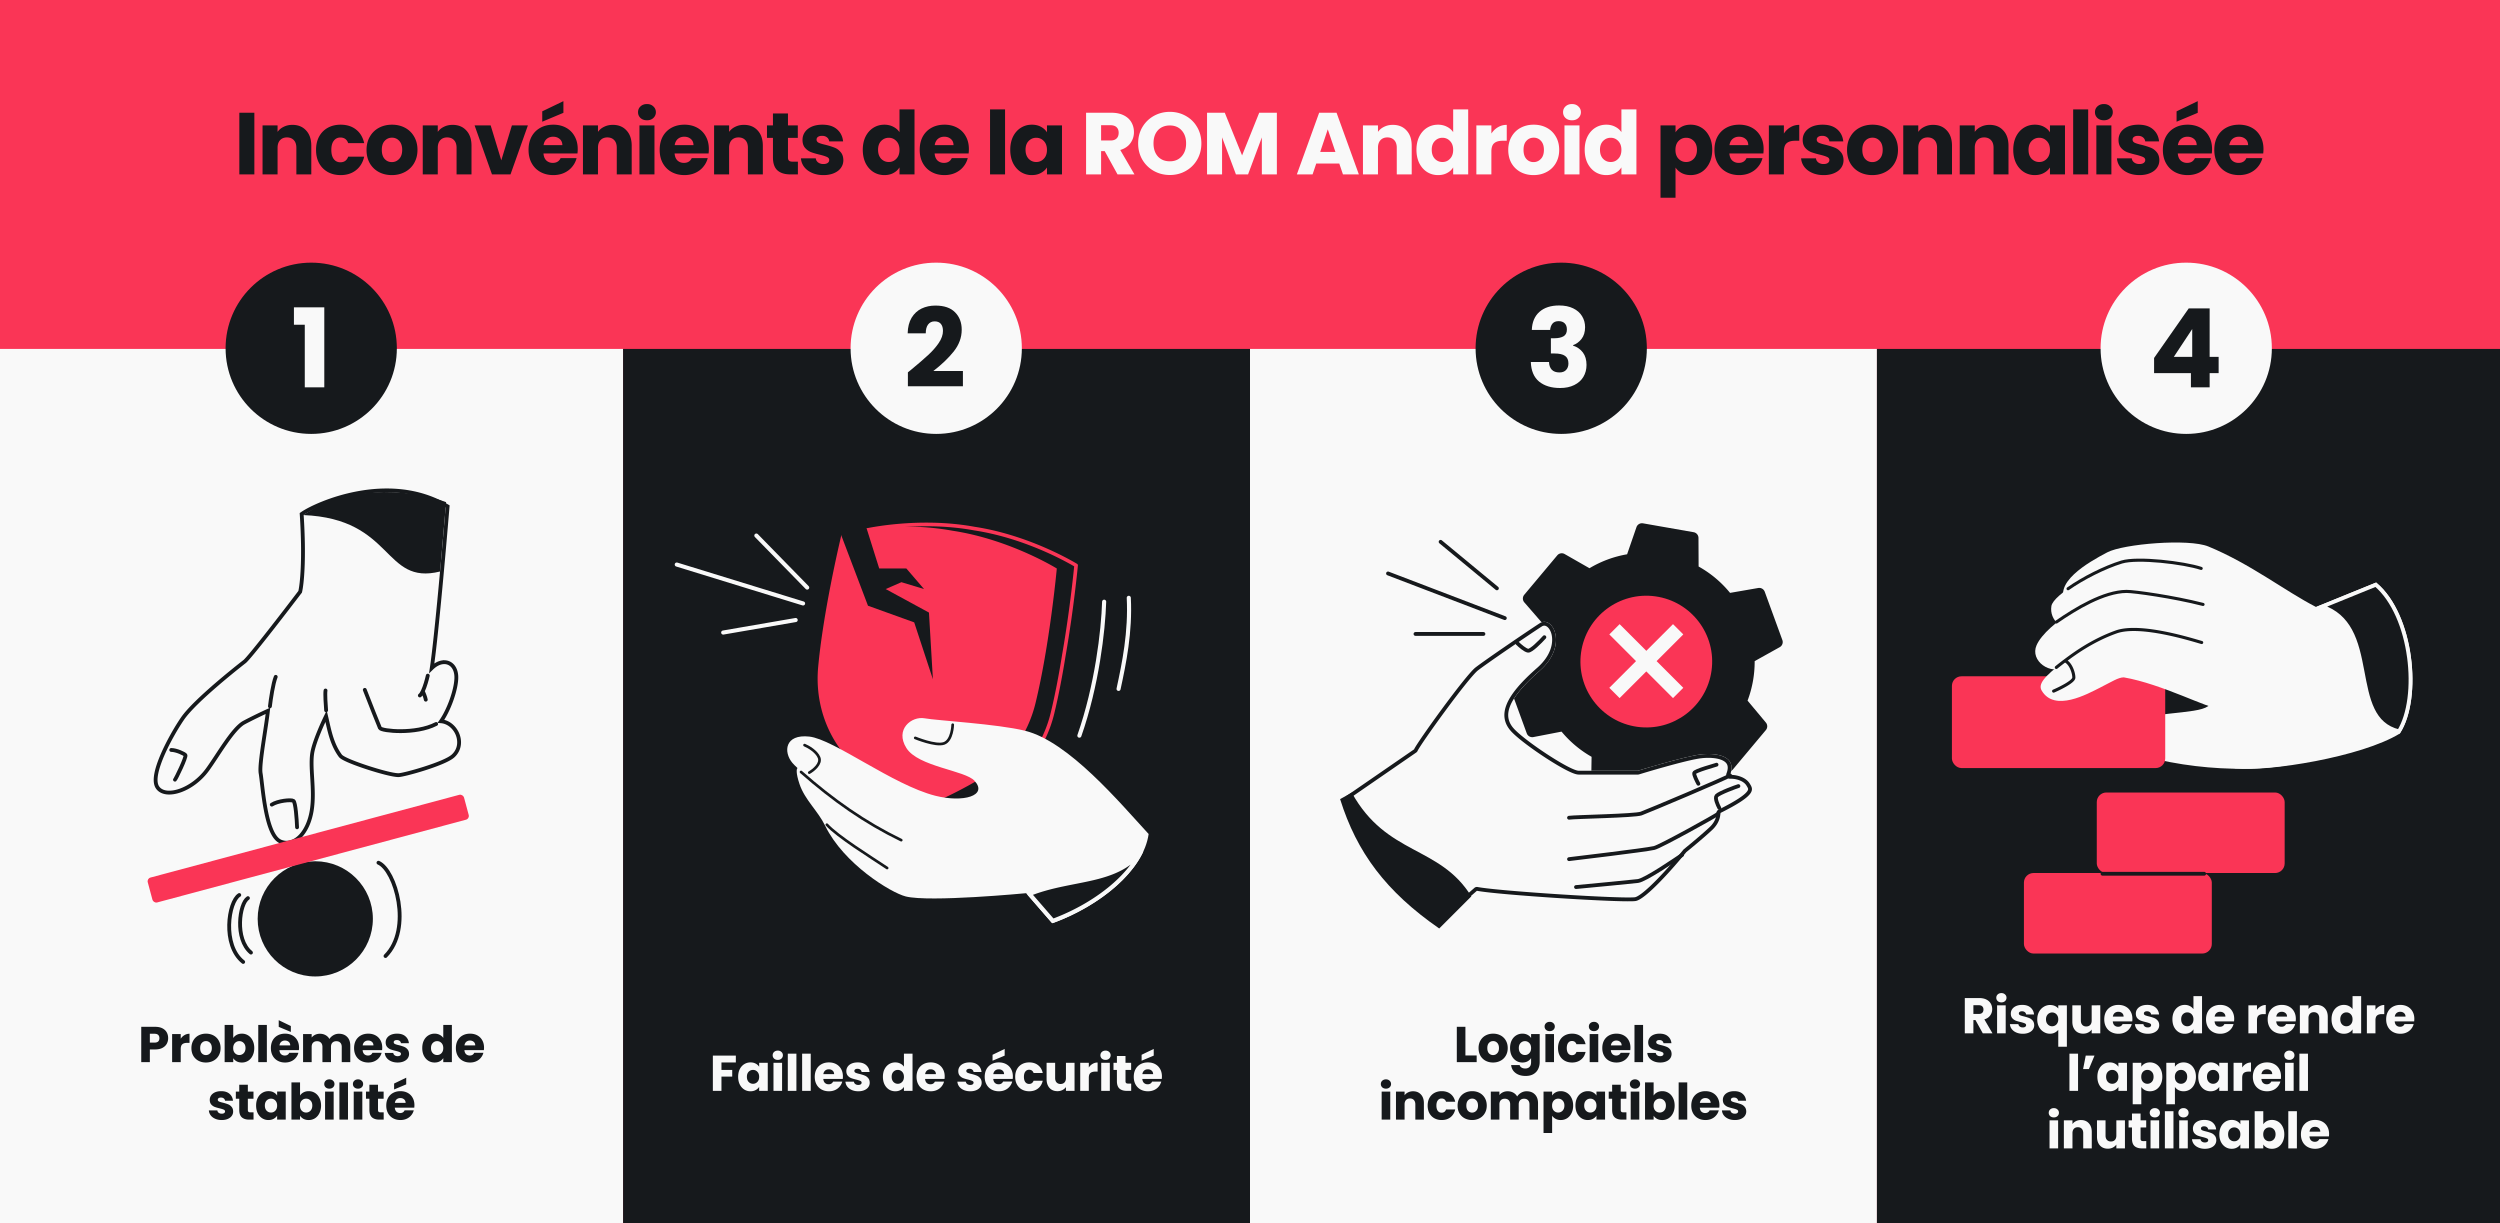
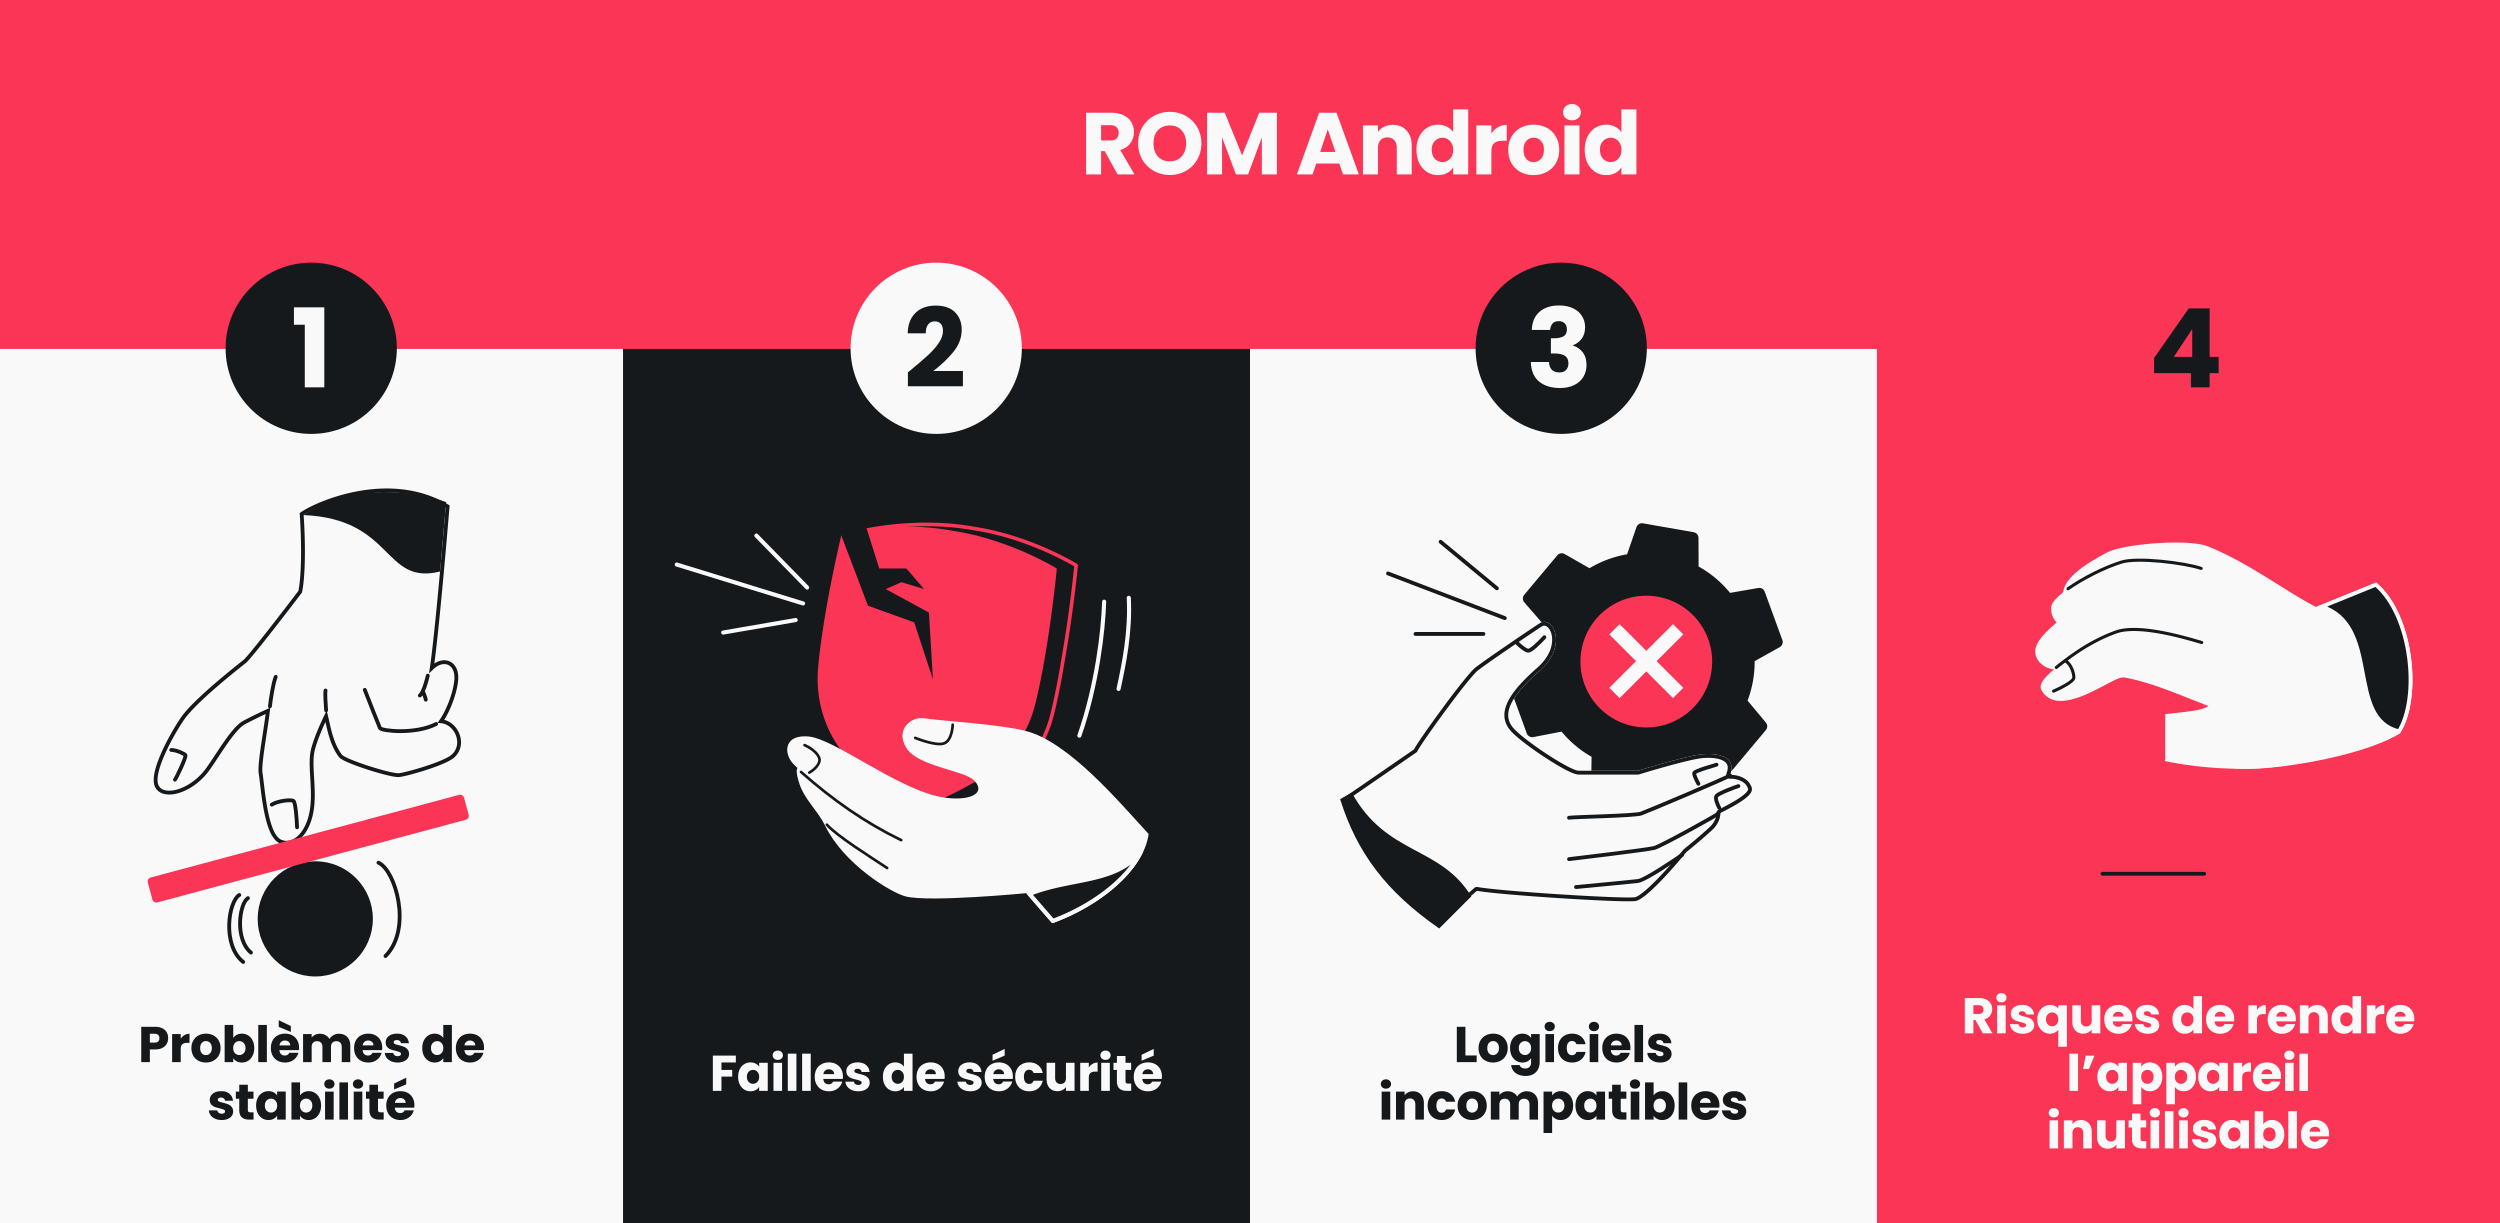
<svg xmlns="http://www.w3.org/2000/svg" width="1304" height="638" fill="none">
  <rect width="100%" height="100%" fill="#333333" stroke="none" />
  <g clip-path="url(#a)">
    <path fill="#FA3556" d="M1304 638H0V0h1304z" />
    <path fill="#F9F9F9" d="M-1 182h326v456H-1z" />
    <path fill="#16191C" d="M325 182h327v456H325z" />
    <path fill="#F9F9F9" d="M652 182h327v456H652z" />
-     <path fill="#16191C" d="M979 182h326v456H979zM132.674 58.805v32.16h-7.834v-32.16zm19.849 6.322q4.49 0 7.146 2.932 2.703 2.886 2.703 7.97v14.935h-7.788v-13.88q0-2.566-1.328-3.986t-3.574-1.42q-2.244 0-3.573 1.42t-1.328 3.986v13.88h-7.834V65.402h7.834v3.39q1.191-1.695 3.206-2.657 2.016-1.008 4.536-1.008m12.331 13.056q0-3.985 1.604-6.963 1.649-2.977 4.535-4.581 2.932-1.604 6.688-1.603 4.81 0 8.017 2.52 3.252 2.519 4.26 7.1h-8.337q-1.054-2.932-4.077-2.932-2.154 0-3.436 1.695-1.283 1.65-1.283 4.764t1.283 4.81q1.282 1.65 3.436 1.65 3.023 0 4.077-2.933h8.337q-1.008 4.49-4.26 7.055-3.252 2.566-8.017 2.566-3.757 0-6.688-1.604-2.886-1.604-4.535-4.58-1.604-2.979-1.604-6.964m39.527 13.147q-3.757 0-6.78-1.603-2.978-1.604-4.719-4.58-1.695-2.979-1.695-6.964 0-3.94 1.741-6.917 1.742-3.024 4.764-4.627 3.024-1.604 6.78-1.603 3.758 0 6.78 1.603 3.024 1.603 4.765 4.627 1.74 2.977 1.74 6.917t-1.786 6.963a11.8 11.8 0 0 1-4.81 4.581q-3.024 1.604-6.78 1.603m0-6.78q2.245 0 3.802-1.648 1.603-1.65 1.603-4.719t-1.557-4.718q-1.512-1.65-3.757-1.65-2.29 0-3.802 1.65-1.512 1.603-1.512 4.718 0 3.07 1.466 4.718 1.512 1.65 3.757 1.65m31.704-19.423q4.49 0 7.146 2.932 2.703 2.886 2.703 7.97v14.935h-7.787v-13.88q0-2.566-1.329-3.986t-3.573-1.42q-2.246 0-3.573 1.42-1.329 1.42-1.329 3.986v13.88h-7.833V65.402h7.833v3.39q1.191-1.695 3.207-2.657 2.015-1.008 4.535-1.008m25.388 18.507 5.543-18.232h8.337l-9.07 25.562h-9.666l-9.071-25.562h8.384zm39.87-5.863q0 1.1-.137 2.29h-17.729q.183 2.382 1.512 3.665 1.374 1.237 3.344 1.237 2.933 0 4.077-2.474h8.338a11.3 11.3 0 0 1-2.337 4.535q-1.649 2.016-4.169 3.161-2.518 1.146-5.634 1.145-3.757 0-6.688-1.603-2.933-1.604-4.581-4.58-1.65-2.979-1.65-6.964t1.604-6.963q1.648-2.977 4.581-4.581 2.931-1.604 6.734-1.603 3.71 0 6.596 1.557a11.03 11.03 0 0 1 4.49 4.444q1.649 2.886 1.649 6.734m-8.017-2.062q0-2.015-1.374-3.206t-3.436-1.192q-1.97 0-3.344 1.146-1.329 1.145-1.649 3.252zm.55-16.858-11.04 4.627v-5.406l11.04-5.314zm25.772 6.276q4.49 0 7.146 2.932 2.703 2.886 2.703 7.97v14.935h-7.788v-13.88q0-2.566-1.328-3.986t-3.574-1.42q-2.244 0-3.573 1.42t-1.328 3.986v13.88h-7.834V65.402h7.834v3.39q1.191-1.695 3.206-2.657 2.016-1.008 4.536-1.008m17.828-2.382q-2.061 0-3.389-1.191-1.284-1.238-1.283-3.023 0-1.833 1.283-3.024 1.328-1.237 3.389-1.237 2.016 0 3.299 1.237 1.328 1.191 1.328 3.024 0 1.785-1.328 3.023-1.283 1.191-3.299 1.191m3.894 2.657v25.562h-7.833V65.402zm28.37 12.369q0 1.1-.138 2.29h-17.728q.183 2.382 1.512 3.665 1.374 1.237 3.344 1.237 2.931 0 4.077-2.474h8.337a11.3 11.3 0 0 1-2.336 4.535q-1.649 2.016-4.169 3.161t-5.634 1.145q-3.757 0-6.689-1.603-2.931-1.604-4.581-4.58-1.649-2.979-1.649-6.964t1.604-6.963q1.648-2.977 4.581-4.581 2.931-1.604 6.734-1.603 3.71 0 6.596 1.557a11.04 11.04 0 0 1 4.49 4.444q1.649 2.886 1.649 6.734m-8.017-2.062q0-2.015-1.374-3.206t-3.436-1.192q-1.97 0-3.344 1.146-1.329 1.145-1.649 3.252zm26.321-10.582q4.49 0 7.147 2.932 2.703 2.886 2.703 7.97v14.935h-7.788v-13.88q0-2.566-1.329-3.986t-3.573-1.42-3.573 1.42q-1.328 1.42-1.328 3.986v13.88h-7.834V65.402h7.834v3.39q1.19-1.695 3.206-2.657 2.016-1.008 4.535-1.008m28.137 19.195v6.642h-3.986q-4.26 0-6.642-2.061-2.382-2.107-2.382-6.826v-10.17h-3.116v-6.505h3.116v-6.23h7.833v6.23h5.131v6.505h-5.131v10.261q0 1.146.55 1.65t1.832.504zm13.358 7.008q-3.344 0-5.955-1.145t-4.123-3.115a8.37 8.37 0 0 1-1.695-4.49h7.742q.138 1.329 1.237 2.154t2.703.825q1.465 0 2.245-.55.824-.596.824-1.512 0-1.1-1.145-1.603-1.146-.55-3.711-1.191-2.748-.641-4.581-1.329a8.2 8.2 0 0 1-3.161-2.245q-1.328-1.558-1.328-4.168 0-2.2 1.191-3.986 1.237-1.832 3.573-2.886 2.382-1.053 5.635-1.053 4.81 0 7.558 2.382 2.794 2.382 3.207 6.321h-7.238q-.183-1.328-1.191-2.107-.961-.779-2.565-.779-1.375 0-2.108.55-.733.504-.733 1.42 0 1.1 1.146 1.65 1.19.549 3.664 1.099 2.84.733 4.627 1.466 1.787.687 3.115 2.29 1.375 1.558 1.421 4.215 0 2.244-1.283 4.031-1.237 1.74-3.619 2.749-2.337 1.008-5.452 1.008m20.489-13.193q0-3.94 1.466-6.917 1.512-2.977 4.077-4.581t5.727-1.603q2.519 0 4.581 1.053 2.107 1.055 3.298 2.84V57.065h7.834v33.9h-7.834v-3.666q-1.1 1.834-3.161 2.932-2.016 1.1-4.718 1.1-3.161 0-5.727-1.604-2.565-1.65-4.077-4.627-1.466-3.023-1.466-6.963m19.149.046q0-2.932-1.649-4.627-1.603-1.695-3.94-1.695t-3.985 1.695q-1.604 1.65-1.604 4.581t1.604 4.673q1.649 1.695 3.985 1.695 2.337 0 3.94-1.695 1.649-1.695 1.649-4.627m36.193-.412q0 1.1-.137 2.29h-17.729q.184 2.382 1.512 3.665 1.374 1.237 3.344 1.237 2.933 0 4.077-2.474h8.338a11.3 11.3 0 0 1-2.336 4.535q-1.65 2.016-4.169 3.161-2.52 1.146-5.635 1.145-3.756 0-6.688-1.603-2.933-1.604-4.581-4.58-1.65-2.979-1.649-6.964t1.603-6.963q1.65-2.977 4.581-4.581t6.734-1.603q3.711 0 6.597 1.557a11.04 11.04 0 0 1 4.489 4.444q1.65 2.886 1.649 6.734m-8.016-2.062q0-2.015-1.375-3.206t-3.435-1.192q-1.97 0-3.345 1.146-1.328 1.145-1.649 3.252zm26.883-18.644v33.9h-7.833v-33.9zm2.716 21.072q0-3.94 1.466-6.917 1.512-2.977 4.077-4.581t5.726-1.603q2.703 0 4.719 1.099 2.061 1.1 3.161 2.886v-3.619h7.833v25.562h-7.833v-3.619q-1.146 1.787-3.207 2.886-2.016 1.1-4.718 1.1-3.116 0-5.681-1.604-2.565-1.65-4.077-4.627-1.466-3.023-1.466-6.963m19.149.046q0-2.932-1.649-4.627-1.603-1.695-3.94-1.695t-3.986 1.695q-1.602 1.65-1.603 4.581t1.603 4.673q1.65 1.695 3.986 1.695t3.94-1.695q1.649-1.695 1.649-4.627m327.859-9.162q1.145-1.787 3.161-2.886t4.718-1.1q3.16 0 5.726 1.604t4.032 4.58q1.512 2.979 1.512 6.918t-1.512 6.963q-1.466 2.979-4.032 4.627-2.565 1.604-5.726 1.603-2.657 0-4.718-1.099-2.016-1.1-3.161-2.84v15.759h-7.834V65.402h7.834zm11.178 9.116q0-2.931-1.65-4.58-1.603-1.695-3.985-1.696-2.336 0-3.986 1.695-1.602 1.695-1.603 4.627t1.603 4.627q1.65 1.695 3.986 1.695t3.985-1.695q1.65-1.74 1.65-4.673m34.773-.366q0 1.1-.138 2.29h-17.728q.183 2.382 1.512 3.665 1.374 1.237 3.344 1.237 2.931 0 4.077-2.474h8.337a11.3 11.3 0 0 1-2.336 4.535q-1.649 2.016-4.169 3.161t-5.634 1.145q-3.757 0-6.689-1.603-2.931-1.604-4.581-4.58-1.649-2.979-1.649-6.964t1.604-6.963q1.648-2.977 4.581-4.581 2.931-1.604 6.734-1.603 3.71 0 6.596 1.557a11.04 11.04 0 0 1 4.49 4.444q1.649 2.886 1.649 6.734m-8.017-2.062q0-2.015-1.374-3.206t-3.436-1.192q-1.97 0-3.344 1.146-1.33 1.145-1.649 3.252zm18.579-6.047q1.375-2.107 3.436-3.298 2.061-1.237 4.581-1.237v8.292h-2.153q-2.931 0-4.398 1.282-1.466 1.237-1.466 4.398v11.865h-7.833V65.402h7.833zm20.757 21.668q-3.345 0-5.955-1.145-2.612-1.145-4.123-3.115a8.37 8.37 0 0 1-1.695-4.49h7.742q.137 1.329 1.236 2.154 1.1.825 2.703.825 1.467 0 2.245-.55.825-.596.825-1.512 0-1.1-1.146-1.603-1.145-.55-3.71-1.191-2.75-.641-4.581-1.329a8.2 8.2 0 0 1-3.161-2.245q-1.329-1.558-1.329-4.168 0-2.2 1.191-3.986 1.237-1.832 3.574-2.886 2.382-1.053 5.634-1.053 4.81 0 7.559 2.382 2.794 2.382 3.207 6.321h-7.238q-.184-1.328-1.192-2.107-.962-.779-2.565-.779-1.375 0-2.107.55-.733.504-.733 1.42 0 1.1 1.145 1.65 1.191.549 3.665 1.099 2.84.733 4.627 1.466 1.786.687 3.115 2.29 1.374 1.558 1.42 4.215 0 2.244-1.283 4.031-1.236 1.74-3.619 2.749-2.336 1.008-5.451 1.008m25.378 0q-3.756 0-6.78-1.603-2.977-1.604-4.719-4.58-1.695-2.979-1.695-6.964 0-3.94 1.741-6.917 1.741-3.024 4.765-4.627 3.023-1.604 6.779-1.603 3.757 0 6.78 1.603t4.765 4.627q1.74 2.977 1.74 6.917t-1.786 6.963a11.8 11.8 0 0 1-4.81 4.581q-3.024 1.604-6.78 1.603m0-6.78q2.245 0 3.802-1.648 1.603-1.65 1.603-4.719t-1.557-4.718q-1.512-1.65-3.757-1.65-2.29 0-3.802 1.65-1.512 1.603-1.512 4.718 0 3.07 1.466 4.718 1.512 1.65 3.757 1.65m31.701-19.423c3 0 5.38.977 7.15 2.932q2.7 2.886 2.7 7.97v14.935h-7.79v-13.88q0-2.566-1.32-3.986c-.89-.947-2.08-1.42-3.58-1.42q-2.235 0-3.57 1.42c-.89.947-1.33 2.275-1.33 3.986v13.88h-7.832V65.402h7.832v3.39c.8-1.13 1.86-2.016 3.21-2.657q2.01-1.008 4.53-1.008m29.47 0q4.485 0 7.14 2.932c1.81 1.924 2.71 4.581 2.71 7.97v14.935h-7.79v-13.88c0-1.71-.44-3.04-1.33-3.986-.88-.947-2.08-1.42-3.57-1.42-1.5 0-2.69.473-3.58 1.42q-1.32 1.42-1.32 3.986v13.88h-7.84V65.402h7.84v3.39c.79-1.13 1.86-2.016 3.2-2.657 1.35-.672 2.86-1.008 4.54-1.008m12.33 13.01q0-3.94 1.47-6.917c1-1.985 2.36-3.512 4.07-4.581q2.565-1.604 5.73-1.603c1.8 0 3.37.366 4.72 1.099 1.37.733 2.43 1.695 3.16 2.886v-3.619h7.83v25.562h-7.83v-3.619c-.77 1.191-1.83 2.153-3.21 2.886-1.34.733-2.92 1.1-4.72 1.1-2.07 0-3.97-.535-5.68-1.604-1.71-1.1-3.07-2.642-4.07-4.627q-1.47-3.023-1.47-6.963m19.15.046q0-2.932-1.65-4.627c-1.07-1.13-2.38-1.695-3.94-1.695q-2.34 0-3.99 1.695c-1.07 1.1-1.6 2.627-1.6 4.581s.53 3.512 1.6 4.673q1.65 1.695 3.99 1.695c1.56 0 2.87-.565 3.94-1.695q1.65-1.695 1.65-4.627m19.93-21.119v33.9h-7.83v-33.9zm8.21 5.681q-2.055 0-3.39-1.191c-.85-.825-1.28-1.833-1.28-3.023 0-1.222.43-2.23 1.28-3.024q1.335-1.237 3.39-1.237 2.025 0 3.3 1.237c.89.794 1.33 1.802 1.33 3.024 0 1.19-.44 2.198-1.33 3.023q-1.275 1.191-3.3 1.191m3.9 2.657v25.562h-7.84V65.402zm14.67 25.929c-2.23 0-4.22-.382-5.96-1.146s-3.11-1.802-4.12-3.115a8.42 8.42 0 0 1-1.7-4.49h7.75q.135 1.329 1.23 2.154c.74.55 1.64.825 2.71.825.97 0 1.72-.184 2.24-.55.55-.397.83-.901.83-1.512 0-.733-.39-1.267-1.15-1.603-.76-.367-2-.764-3.71-1.191-1.83-.428-3.36-.87-4.58-1.329a8.2 8.2 0 0 1-3.16-2.245c-.89-1.038-1.33-2.428-1.33-4.168 0-1.466.4-2.795 1.19-3.986q1.245-1.832 3.57-2.886 2.385-1.053 5.64-1.053c3.21 0 5.72.793 7.56 2.382 1.86 1.588 2.93 3.695 3.2 6.321h-7.23c-.13-.885-.52-1.588-1.2-2.107-.64-.519-1.49-.779-2.56-.779-.92 0-1.62.184-2.11.55-.49.336-.73.81-.73 1.42q0 1.1 1.14 1.65c.8.366 2.02.732 3.67 1.099 1.89.489 3.44.977 4.63 1.466 1.19.458 2.23 1.221 3.11 2.29.92 1.039 1.39 2.444 1.42 4.215 0 1.496-.43 2.84-1.28 4.031-.83 1.16-2.03 2.077-3.62 2.749-1.56.672-3.38 1.008-5.45 1.008m37.84-13.56c0 .733-.05 1.496-.14 2.29h-17.73c.12 1.588.63 2.81 1.51 3.665.92.825 2.03 1.237 3.35 1.237 1.95 0 3.31-.825 4.07-2.474h8.34a11.3 11.3 0 0 1-2.34 4.535c-1.09 1.344-2.48 2.398-4.16 3.161q-2.52 1.146-5.64 1.145-3.75 0-6.69-1.603c-1.95-1.069-3.48-2.596-4.58-4.58q-1.65-2.979-1.65-6.964c0-2.657.54-4.978 1.61-6.963 1.1-1.985 2.62-3.512 4.58-4.581 1.95-1.07 4.2-1.603 6.73-1.603q3.705 0 6.6 1.557a11.07 11.07 0 0 1 4.49 4.444q1.65 2.886 1.65 6.734m-8.02-2.062c0-1.344-.46-2.412-1.37-3.206-.92-.794-2.07-1.192-3.44-1.192-1.31 0-2.43.382-3.34 1.146q-1.335 1.145-1.65 3.252zm.55-16.858-11.04 4.627v-5.406l11.04-5.314zm34.29 18.92c0 .733-.04 1.496-.14 2.29h-17.72c.12 1.588.62 2.81 1.51 3.665.91.825 2.03 1.237 3.34 1.237q2.94 0 4.08-2.474h8.34a11.3 11.3 0 0 1-2.34 4.535q-1.65 2.016-4.17 3.161c-1.68.764-3.56 1.145-5.63 1.145q-3.765 0-6.69-1.603c-1.96-1.069-3.48-2.596-4.58-4.58q-1.65-2.979-1.65-6.964c0-2.657.53-4.978 1.6-6.963 1.1-1.985 2.63-3.512 4.58-4.581 1.96-1.07 4.2-1.603 6.74-1.603 2.47 0 4.67.519 6.59 1.557 1.93 1.038 3.42 2.52 4.49 4.444q1.65 2.886 1.65 6.734m-8.02-2.062c0-1.344-.45-2.412-1.37-3.206s-2.06-1.192-3.44-1.192c-1.31 0-2.42.382-3.34 1.146q-1.32 1.145-1.65 3.252z" />
    <path fill="#F9F9F9" d="m582.903 90.964-6.688-12.14h-1.878v12.14h-7.834V58.805h13.148q3.802 0 6.459 1.329 2.703 1.328 4.031 3.665 1.329 2.29 1.329 5.13 0 3.207-1.832 5.727-1.788 2.52-5.314 3.573l7.421 12.735zm-8.566-17.683h4.856q2.152 0 3.207-1.053 1.098-1.054 1.099-2.978 0-1.833-1.099-2.886-1.055-1.053-3.207-1.054h-4.856zm35.856 18.004q-4.536 0-8.338-2.108-3.756-2.106-6.001-5.863-2.199-3.802-2.199-8.52 0-4.72 2.199-8.476 2.245-3.756 6.001-5.863 3.802-2.108 8.338-2.108t8.291 2.108q3.802 2.107 5.956 5.863 2.199 3.758 2.199 8.475 0 4.719-2.199 8.52-2.199 3.758-5.956 5.864-3.756 2.108-8.291 2.108m0-7.147q3.847 0 6.138-2.565 2.337-2.565 2.337-6.78 0-4.26-2.337-6.78-2.29-2.565-6.138-2.565-3.894 0-6.23 2.52-2.29 2.52-2.291 6.825 0 4.26 2.291 6.826 2.336 2.52 6.23 2.52m55.819-25.333v32.16h-7.833V71.677l-7.192 19.286h-6.322l-7.238-19.332v19.332h-7.834V58.805h9.254l9.024 22.264 8.933-22.264zm32.553 26.479h-12.002l-1.924 5.68h-8.2l11.636-32.159h9.07l11.636 32.16h-8.292zm-2.015-6.047-3.986-11.774-3.939 11.774zm29.944-14.11q4.49 0 7.147 2.932 2.703 2.886 2.703 7.97v14.935h-7.788v-13.88q0-2.566-1.329-3.986-1.327-1.42-3.573-1.42-2.244 0-3.573 1.42t-1.329 3.986v13.88h-7.833V65.402h7.833v3.39q1.191-1.695 3.207-2.657 2.016-1.008 4.535-1.008m12.332 13.01q0-3.94 1.466-6.917 1.512-2.977 4.077-4.581t5.726-1.603q2.52 0 4.581 1.053 2.108 1.055 3.299 2.84V57.065h7.833v33.9h-7.833v-3.666q-1.1 1.834-3.161 2.932-2.016 1.1-4.719 1.1-3.16 0-5.726-1.604-2.565-1.65-4.077-4.627-1.466-3.023-1.466-6.963m19.149.046q0-2.932-1.649-4.627-1.604-1.695-3.94-1.695-2.337 0-3.986 1.695-1.603 1.65-1.603 4.581t1.603 4.673q1.65 1.695 3.986 1.695t3.94-1.695q1.649-1.695 1.649-4.627m19.93-8.52q1.375-2.109 3.436-3.299 2.063-1.237 4.581-1.237v8.292h-2.153q-2.931 0-4.398 1.282-1.466 1.237-1.466 4.398v11.865h-7.833V65.402h7.833zm21.994 21.668q-3.756 0-6.78-1.604-2.978-1.604-4.719-4.58-1.695-2.979-1.695-6.964 0-3.94 1.741-6.917 1.741-3.024 4.765-4.627 3.023-1.604 6.779-1.603 3.757 0 6.78 1.603t4.765 4.627q1.74 2.977 1.74 6.917t-1.786 6.963a11.8 11.8 0 0 1-4.81 4.581q-3.024 1.604-6.78 1.603m0-6.78q2.245 0 3.802-1.65 1.603-1.649 1.603-4.718t-1.557-4.718q-1.512-1.65-3.757-1.65-2.29 0-3.802 1.65-1.512 1.603-1.512 4.718 0 3.07 1.466 4.718 1.512 1.65 3.757 1.65m20.068-21.806q-2.061 0-3.39-1.191-1.282-1.238-1.282-3.023 0-1.833 1.282-3.024 1.329-1.237 3.39-1.237 2.016 0 3.299 1.237 1.328 1.191 1.328 3.024 0 1.785-1.328 3.023-1.283 1.191-3.299 1.191m3.894 2.657v25.562h-7.833V65.402zm2.716 12.735q0-3.94 1.466-6.917 1.512-2.977 4.077-4.581t5.726-1.603q2.52 0 4.581 1.053 2.108 1.055 3.299 2.84V57.065h7.833v33.9h-7.833v-3.666q-1.1 1.834-3.161 2.932-2.016 1.1-4.719 1.1-3.16 0-5.726-1.604-2.565-1.65-4.077-4.627-1.466-3.023-1.466-6.963m19.149.046q0-2.932-1.649-4.627-1.604-1.695-3.94-1.695t-3.986 1.695q-1.602 1.65-1.603 4.581t1.603 4.673q1.65 1.695 3.986 1.695t3.94-1.695q1.649-1.695 1.649-4.627" />
    <circle cx="162.332" cy="181.665" r="44.665" fill="#16191C" />
    <path fill="#F9F9F9" d="M153.314 169.395v-9.091h15.837v41.737h-10.177v-32.646z" />
    <circle cx="814.333" cy="181.665" r="44.665" fill="#16191C" />
    <path fill="#F9F9F9" d="M798.995 172.082q.23-6.117 4.002-9.434 3.774-3.316 10.235-3.316 4.287 0 7.318 1.487 3.087 1.487 4.631 4.059 1.6 2.572 1.601 5.775 0 3.773-1.887 6.175-1.887 2.344-4.402 3.201v.229q3.259 1.086 5.145 3.602 1.887 2.516 1.887 6.461 0 3.544-1.658 6.289-1.6 2.687-4.745 4.231-3.088 1.543-7.376 1.543-6.861 0-10.977-3.373-4.06-3.373-4.288-10.177h9.491q.057 2.515 1.429 4.002 1.373 1.43 4.002 1.43 2.23 0 3.431-1.258 1.257-1.315 1.257-3.431 0-2.744-1.772-3.945-1.715-1.257-5.546-1.257h-1.829v-7.948h1.829q2.916 0 4.688-.972 1.83-1.028 1.83-3.602 0-2.058-1.144-3.201t-3.144-1.144q-2.173 0-3.259 1.315-1.029 1.315-1.201 3.259z" />
    <circle cx="488.331" cy="181.665" r="44.665" fill="#F9F9F9" />
    <path fill="#16191C" d="M473.558 194.208q1.944-1.543 1.773-1.429 5.603-4.63 8.805-7.604 3.259-2.973 5.488-6.232t2.23-6.346q0-2.344-1.086-3.66-1.086-1.315-3.259-1.315t-3.43 1.659q-1.201 1.6-1.201 4.573h-9.434q.114-4.86 2.058-8.118 2.002-3.26 5.203-4.803 3.26-1.544 7.204-1.544 6.804 0 10.234 3.488 3.488 3.487 3.488 9.091 0 6.118-4.174 11.377-4.173 5.203-10.634 10.177h15.437v7.948h-28.702z" />
-     <circle cx="1140.33" cy="181.665" r="44.665" fill="#F9F9F9" />
    <path fill="#16191C" d="M1123.57 194.609v-7.89l18.06-25.843h10.92v25.271h4.69v8.462h-4.69v7.432h-9.77v-7.432zm19.89-22.984-9.6 14.522h9.6zM87.707 541.516a6 6 0 0 1-.734 2.937q-.735 1.312-2.256 2.125t-3.776.813h-2.78V554h-4.485v-18.411h7.265q2.203 0 3.724.76t2.282 2.099q.76 1.337.76 3.068m-7.107 2.308q1.285 0 1.914-.603.63-.604.63-1.705t-.63-1.705q-.63-.603-1.914-.603h-2.44v4.616zm13.665-2.019a5.8 5.8 0 0 1 1.966-1.889 5 5 0 0 1 2.623-.708v4.747h-1.233q-1.678 0-2.517.734-.84.71-.84 2.518V554H89.78v-14.635h4.484zm13.132 12.405q-2.151 0-3.882-.918a6.84 6.84 0 0 1-2.701-2.623q-.97-1.704-.97-3.986 0-2.256.996-3.961a6.75 6.75 0 0 1 2.728-2.648q1.731-.918 3.881-.918 2.151 0 3.882.918a6.75 6.75 0 0 1 2.728 2.648q.996 1.705.996 3.961t-1.023 3.986a6.74 6.74 0 0 1-2.753 2.623q-1.731.918-3.882.918m0-3.882q1.285 0 2.177-.944.918-.944.918-2.701t-.892-2.702a2.8 2.8 0 0 0-2.151-.944q-1.31 0-2.176.944-.866.918-.866 2.702 0 1.757.839 2.701a2.8 2.8 0 0 0 2.151.944m14.26-8.891q.63-1.022 1.81-1.652t2.701-.629q1.81 0 3.278.918 1.469.918 2.308 2.622.866 1.705.866 3.96t-.866 3.987q-.839 1.704-2.308 2.649-1.469.918-3.278.918-1.548 0-2.701-.603-1.155-.63-1.81-1.653V554h-4.485v-19.408h4.485zm6.399 5.219q0-1.679-.944-2.622-.917-.97-2.282-.971-1.337 0-2.281.971-.918.97-.918 2.649 0 1.678.918 2.649.944.97 2.281.97t2.282-.97q.945-.997.944-2.676m11.139-12.064V554h-4.485v-19.408zm16.783 11.855q0 .628-.079 1.311H145.75q.105 1.364.865 2.098.787.708 1.915.708 1.678 0 2.334-1.416h4.773a6.46 6.46 0 0 1-1.338 2.596q-.944 1.155-2.386 1.81-1.443.656-3.226.656-2.15 0-3.829-.918a6.53 6.53 0 0 1-2.623-2.623q-.944-1.704-.944-3.986t.918-3.987a6.53 6.53 0 0 1 2.623-2.622q1.678-.918 3.855-.918 2.124 0 3.777.891a6.33 6.33 0 0 1 2.57 2.544q.944 1.653.944 3.856m-4.59-1.181q0-1.154-.787-1.835-.786-.682-1.966-.682-1.129 0-1.915.655-.76.656-.944 1.862zm.315-10.097v3.095l-6.321-2.649v-3.488zm25.052 4.039q2.728 0 4.327 1.652 1.626 1.653 1.626 4.59V554h-4.458v-7.947q0-1.415-.761-2.177-.734-.786-2.045-.786-1.312 0-2.072.786-.735.762-.735 2.177V554h-4.458v-7.947q0-1.415-.761-2.177-.734-.786-2.045-.786-1.312 0-2.072.786-.735.762-.735 2.177V554h-4.484v-14.635h4.484v1.836a4.7 4.7 0 0 1 1.784-1.442q1.102-.55 2.491-.551 1.653 0 2.938.708a5.05 5.05 0 0 1 2.045 2.02q.76-1.207 2.072-1.967a5.6 5.6 0 0 1 2.859-.761m22.623 7.239q0 .628-.079 1.311H189.15q.104 1.364.865 2.098.787.708 1.915.708 1.678 0 2.334-1.416h4.773a6.46 6.46 0 0 1-1.338 2.596q-.944 1.155-2.386 1.81-1.443.656-3.226.656-2.15 0-3.829-.918a6.53 6.53 0 0 1-2.623-2.623q-.944-1.704-.944-3.986t.918-3.987a6.53 6.53 0 0 1 2.623-2.622q1.679-.918 3.855-.918 2.124 0 3.777.891a6.33 6.33 0 0 1 2.57 2.544q.944 1.653.944 3.856m-4.59-1.181q0-1.154-.787-1.835-.786-.682-1.967-.682-1.127 0-1.914.655-.76.656-.944 1.862zm12.647 8.944q-1.915 0-3.409-.656-1.495-.655-2.361-1.783a4.8 4.8 0 0 1-.97-2.571h4.432q.08.761.708 1.233.63.472 1.548.472.838 0 1.285-.315.472-.34.472-.865 0-.63-.656-.918-.656-.315-2.124-.682-1.574-.367-2.623-.76a4.7 4.7 0 0 1-1.81-1.286q-.76-.891-.76-2.386 0-1.259.682-2.282.708-1.049 2.045-1.652 1.365-.603 3.226-.603 2.754 0 4.328 1.363 1.599 1.364 1.836 3.62h-4.144q-.105-.76-.682-1.207-.55-.446-1.469-.446-.787 0-1.206.315a.93.93 0 0 0-.42.813q0 .63.656.944.682.315 2.098.63 1.626.42 2.649.839 1.023.393 1.783 1.311.787.892.813 2.413 0 1.285-.734 2.308-.708.997-2.072 1.574-1.338.577-3.121.577m12.813-7.554q0-2.255.839-3.96.865-1.704 2.334-2.622t3.278-.918q1.443 0 2.623.603 1.207.603 1.888 1.626v-6.793h4.485V554h-4.485v-2.098q-.63 1.049-1.809 1.678-1.154.63-2.702.63-1.81 0-3.278-.918-1.469-.945-2.334-2.649-.84-1.731-.839-3.987m10.962.027q0-1.678-.944-2.649a2.98 2.98 0 0 0-2.255-.971q-1.338 0-2.282.971-.918.943-.918 2.622t.918 2.676q.944.97 2.282.97 1.337 0 2.255-.97.944-.97.944-2.649m21.262-.236q0 .628-.078 1.311h-10.15q.105 1.364.866 2.098.786.708 1.914.708 1.678 0 2.334-1.416h4.774a6.46 6.46 0 0 1-1.338 2.596q-.944 1.155-2.387 1.81-1.442.656-3.226.656-2.15 0-3.829-.918a6.5 6.5 0 0 1-2.622-2.623q-.945-1.704-.944-3.986 0-2.282.918-3.987a6.53 6.53 0 0 1 2.622-2.622q1.679-.918 3.855-.918 2.126 0 3.777.891a6.3 6.3 0 0 1 2.57 2.544q.944 1.653.944 3.856m-4.589-1.181q0-1.154-.787-1.835-.787-.682-1.967-.682-1.128 0-1.915.655-.76.656-.944 1.862zM115.679 584.21q-1.915 0-3.41-.656-1.494-.655-2.36-1.783a4.8 4.8 0 0 1-.971-2.571h4.433a1.7 1.7 0 0 0 .708 1.233q.63.472 1.547.472.84 0 1.285-.315.472-.34.472-.865 0-.63-.655-.918-.655-.315-2.125-.682-1.574-.367-2.622-.76a4.7 4.7 0 0 1-1.81-1.286q-.76-.891-.76-2.386 0-1.259.681-2.282.709-1.049 2.046-1.652 1.364-.603 3.226-.603 2.754 0 4.327 1.363 1.6 1.364 1.836 3.62h-4.144a1.77 1.77 0 0 0-.681-1.207q-.552-.446-1.469-.446-.787 0-1.207.315a.93.93 0 0 0-.419.813q0 .63.655.944.682.315 2.099.63 1.626.42 2.648.839 1.023.393 1.784 1.311.786.892.813 2.413 0 1.285-.734 2.308-.709.997-2.072 1.574-1.338.577-3.121.577m16.565-4.013V584h-2.282q-2.439 0-3.803-1.18-1.363-1.207-1.363-3.908v-5.822h-1.784v-3.725h1.784v-3.566h4.484v3.566h2.938v3.725h-2.938v5.874q0 .656.315.945t1.049.288zm1.344-3.541q0-2.255.839-3.96.865-1.704 2.334-2.622t3.279-.918q1.547 0 2.701.629 1.18.63 1.81 1.652v-2.072h4.484V584h-4.484v-2.072q-.656 1.023-1.836 1.652-1.154.63-2.701.63a6 6 0 0 1-3.253-.918q-1.469-.945-2.334-2.649-.839-1.731-.839-3.987m10.963.027q0-1.678-.944-2.649a2.98 2.98 0 0 0-2.256-.971q-1.337 0-2.282.971-.918.943-.918 2.622t.918 2.676q.945.97 2.282.97t2.256-.97q.944-.97.944-2.649m11.951-5.246q.63-1.022 1.81-1.652t2.701-.629q1.81 0 3.279.918t2.308 2.622q.865 1.705.865 3.96t-.865 3.987q-.84 1.704-2.308 2.649-1.469.918-3.279.918-1.547 0-2.701-.603-1.153-.63-1.81-1.653V584h-4.484v-19.408h4.484zm6.4 5.219q0-1.679-.944-2.622-.918-.97-2.282-.971-1.337 0-2.282.971-.918.97-.918 2.649 0 1.678.918 2.649.944.97 2.282.97 1.337 0 2.282-.97.944-.997.944-2.676m8.909-8.812q-1.18 0-1.941-.682a2.31 2.31 0 0 1-.734-1.731q0-1.049.734-1.73.761-.71 1.941-.709 1.154 0 1.889.709.76.681.76 1.73 0 1.023-.76 1.731-.735.682-1.889.682m2.23 1.521V584h-4.485v-14.635zm7.472-4.773V584h-4.485v-19.408zm5.243 3.252q-1.18 0-1.94-.682a2.31 2.31 0 0 1-.735-1.731q0-1.049.735-1.73.76-.71 1.94-.709 1.155 0 1.889.709.76.681.76 1.73 0 1.023-.76 1.731-.734.682-1.889.682m2.23 1.521V584h-4.485v-14.635zm11.144 10.832V584h-2.282q-2.44 0-3.803-1.18-1.363-1.207-1.363-3.908v-5.822h-1.784v-3.725h1.784v-3.566h4.484v3.566h2.938v3.725h-2.938v5.874q0 .656.315.945t1.049.288zm16.031-3.75q0 .628-.079 1.311h-10.149q.104 1.364.865 2.098.787.708 1.915.708 1.678 0 2.334-1.416h4.773a6.46 6.46 0 0 1-1.338 2.596q-.944 1.155-2.386 1.81-1.443.656-3.226.656-2.15 0-3.829-.918a6.53 6.53 0 0 1-2.623-2.623q-.944-1.704-.944-3.986t.918-3.987a6.53 6.53 0 0 1 2.623-2.622q1.678-.918 3.855-.918 2.124 0 3.777.891a6.33 6.33 0 0 1 2.57 2.544q.944 1.653.944 3.856m-4.59-1.181q0-1.154-.787-1.835-.786-.682-1.967-.682-1.127 0-1.914.655-.76.656-.944 1.862zm.315-9.651-6.321 2.649v-3.095l6.321-3.042zM764.357 550.538h5.875V554h-10.359v-18.411h4.484zm14.414 3.672q-2.151 0-3.882-.918a6.8 6.8 0 0 1-2.701-2.623q-.97-1.704-.971-3.986 0-2.256.997-3.961a6.74 6.74 0 0 1 2.727-2.648q1.731-.918 3.882-.918t3.882.918a6.75 6.75 0 0 1 2.727 2.648q.996 1.705.997 3.961 0 2.255-1.023 3.986a6.74 6.74 0 0 1-2.754 2.623q-1.731.918-3.881.918m0-3.882q1.284 0 2.176-.944.918-.944.918-2.701t-.891-2.702a2.8 2.8 0 0 0-2.151-.944q-1.311 0-2.177.944-.865.918-.865 2.702 0 1.757.839 2.701a2.8 2.8 0 0 0 2.151.944m15.335-11.172q1.547 0 2.701.629 1.18.63 1.81 1.652v-2.072h4.484v14.609q0 2.019-.813 3.645-.786 1.653-2.439 2.623-1.626.97-4.065.97-3.252 0-5.271-1.547-2.02-1.52-2.308-4.144h4.432q.21.84.997 1.311.786.5 1.94.499 1.39 0 2.203-.813.84-.788.84-2.544v-2.072q-.656 1.023-1.81 1.678-1.154.63-2.701.63-1.81 0-3.279-.918-1.468-.945-2.334-2.649-.839-1.731-.839-3.987 0-2.255.839-3.96.865-1.704 2.334-2.622t3.279-.918m4.511 7.527q0-1.678-.944-2.649a2.98 2.98 0 0 0-2.256-.971q-1.337 0-2.282.971-.918.943-.918 2.622t.918 2.676q.945.97 2.282.97t2.256-.97q.944-.97.944-2.649m9.722-8.839q-1.18 0-1.941-.682a2.31 2.31 0 0 1-.734-1.731q0-1.049.734-1.73.76-.71 1.941-.709 1.154 0 1.889.709.76.681.76 1.73 0 1.023-.76 1.731-.735.682-1.889.682m2.229 1.521V554h-4.484v-14.635zm2.097 7.318q0-2.282.917-3.987.944-1.704 2.597-2.622 1.678-.918 3.829-.918 2.754 0 4.59 1.442 1.861 1.443 2.439 4.065h-4.774q-.603-1.678-2.334-1.678-1.232 0-1.967.97-.734.945-.734 2.728t.734 2.754q.735.944 1.967.944 1.731 0 2.334-1.679h4.774q-.577 2.57-2.439 4.039t-4.59 1.469q-2.15 0-3.829-.918-1.653-.918-2.597-2.623-.917-1.704-.917-3.986m18.764-8.839q-1.18 0-1.941-.682a2.31 2.31 0 0 1-.734-1.731q0-1.049.734-1.73.76-.71 1.941-.709 1.154 0 1.888.709.76.681.761 1.73 0 1.023-.761 1.731-.734.682-1.888.682m2.229 1.521V554h-4.485v-14.635zm16.783 7.082q0 .628-.079 1.311h-10.149q.105 1.364.865 2.098.787.708 1.915.708 1.679 0 2.334-1.416h4.773a6.46 6.46 0 0 1-1.337 2.596 6.5 6.5 0 0 1-2.387 1.81q-1.443.656-3.226.656-2.15 0-3.829-.918a6.53 6.53 0 0 1-2.623-2.623q-.944-1.704-.944-3.986t.918-3.987a6.54 6.54 0 0 1 2.623-2.622q1.678-.918 3.855-.918 2.124 0 3.777.891a6.33 6.33 0 0 1 2.57 2.544q.944 1.653.944 3.856m-4.59-1.181q0-1.154-.786-1.835-.788-.682-1.967-.682-1.128 0-1.915.655-.76.656-.944 1.862zm11.179-10.674V554h-4.485v-19.408zm8.941 19.618q-1.915 0-3.41-.656-1.494-.655-2.36-1.783a4.8 4.8 0 0 1-.97-2.571h4.432a1.7 1.7 0 0 0 .708 1.233q.63.472 1.547.472.84 0 1.285-.315.473-.34.473-.865 0-.63-.656-.918-.655-.315-2.125-.682-1.573-.367-2.622-.76a4.7 4.7 0 0 1-1.81-1.286q-.76-.891-.76-2.386 0-1.259.682-2.282.707-1.049 2.045-1.652 1.364-.603 3.226-.603 2.754 0 4.327 1.363 1.6 1.364 1.836 3.62h-4.143a1.77 1.77 0 0 0-.682-1.207q-.552-.446-1.469-.446-.787 0-1.207.315a.93.93 0 0 0-.419.813q0 .63.656.944.682.315 2.098.63 1.626.42 2.649.839 1.022.393 1.783 1.311.787.892.813 2.413 0 1.285-.734 2.308-.708.997-2.072 1.574-1.338.577-3.121.577m-143.046 13.634q-1.18 0-1.94-.682a2.31 2.31 0 0 1-.735-1.731q0-1.049.735-1.73.76-.71 1.94-.709 1.155 0 1.889.709.76.681.76 1.73 0 1.023-.76 1.731-.734.682-1.889.682m2.23 1.521V584h-4.485v-14.635zm11.905-.157q2.57 0 4.091 1.679 1.547 1.651 1.547 4.563V584h-4.458v-7.947q0-1.468-.761-2.281-.76-.813-2.046-.813-1.284 0-2.045.813t-.761 2.281V584h-4.485v-14.635h4.485v1.941q.683-.97 1.836-1.521 1.154-.577 2.597-.577m7.601 7.475q0-2.282.918-3.987.944-1.704 2.596-2.622 1.678-.918 3.829-.918 2.754 0 4.59 1.442 1.861 1.443 2.439 4.065h-4.773q-.604-1.678-2.334-1.678-1.233 0-1.967.97-.735.945-.735 2.728t.735 2.754q.734.944 1.967.944 1.73 0 2.334-1.679h4.773q-.577 2.57-2.439 4.039t-4.59 1.469q-2.15 0-3.829-.918-1.652-.918-2.596-2.623-.918-1.704-.918-3.986m23.17 7.527q-2.15 0-3.881-.918a6.83 6.83 0 0 1-2.702-2.623q-.97-1.704-.97-3.986 0-2.256.997-3.961a6.74 6.74 0 0 1 2.727-2.648q1.731-.918 3.882-.918t3.881.918a6.75 6.75 0 0 1 2.728 2.648q.996 1.705.996 3.961t-1.023 3.986a6.74 6.74 0 0 1-2.753 2.623q-1.731.918-3.882.918m0-3.882q1.286 0 2.177-.944.918-.944.918-2.701t-.892-2.702a2.8 2.8 0 0 0-2.15-.944q-1.312 0-2.177.944-.866.918-.866 2.702 0 1.757.84 2.701a2.8 2.8 0 0 0 2.15.944m28.449-11.12q2.727 0 4.327 1.652 1.626 1.653 1.626 4.59V584h-4.458v-7.947q0-1.415-.761-2.177-.734-.786-2.046-.786t-2.072.786q-.734.762-.734 2.177V584h-4.458v-7.947q0-1.415-.761-2.177-.734-.786-2.046-.786t-2.072.786q-.734.762-.734 2.177V584h-4.485v-14.635h4.485v1.836a4.7 4.7 0 0 1 1.783-1.442q1.102-.55 2.492-.551 1.653 0 2.937.708a5.05 5.05 0 0 1 2.046 2.02q.76-1.207 2.072-1.967a5.6 5.6 0 0 1 2.859-.761m13.312 2.229q.655-1.022 1.81-1.652 1.154-.63 2.701-.629 1.81 0 3.278.918 1.47.918 2.308 2.622.866 1.705.866 3.96t-.866 3.987q-.838 1.704-2.308 2.649-1.468.918-3.278.918-1.52 0-2.701-.63-1.155-.629-1.81-1.626v9.022h-4.485v-21.611h4.485zm6.399 5.219q0-1.679-.944-2.622-.918-.97-2.281-.971-1.338 0-2.282.971-.918.97-.918 2.649 0 1.678.918 2.649.944.97 2.282.97 1.337 0 2.281-.97.944-.997.944-2.676m5.763 0q0-2.255.839-3.96.865-1.704 2.334-2.622t3.278-.918q1.548 0 2.702.629 1.18.63 1.809 1.652v-2.072h4.485V584h-4.485v-2.072q-.656 1.023-1.835 1.652-1.154.63-2.702.63a6 6 0 0 1-3.252-.918q-1.469-.945-2.334-2.649-.84-1.731-.839-3.987m10.962.027q0-1.678-.944-2.649a2.98 2.98 0 0 0-2.255-.971q-1.338 0-2.282.971-.918.943-.918 2.622t.918 2.676q.944.97 2.282.97 1.337 0 2.255-.97.945-.97.944-2.649m15.624 3.514V584h-2.282q-2.438 0-3.803-1.18-1.363-1.207-1.363-3.908v-5.822h-1.784v-3.725h1.784v-3.566h4.484v3.566h2.938v3.725h-2.938v5.874q0 .656.315.945t1.049.288zm4.491-12.353q-1.18 0-1.941-.682a2.31 2.31 0 0 1-.734-1.731q0-1.049.734-1.73.761-.71 1.941-.709 1.154 0 1.889.709.76.681.76 1.73 0 1.023-.76 1.731-.735.682-1.889.682m2.229 1.521V584h-4.484v-14.635zm7.473 2.072q.63-1.022 1.81-1.652t2.701-.629q1.81 0 3.278.918 1.469.918 2.308 2.622.866 1.705.866 3.96t-.866 3.987q-.839 1.704-2.308 2.649-1.469.918-3.278.918-1.548 0-2.701-.603-1.155-.63-1.81-1.653V584h-4.485v-19.408h4.485zm6.399 5.219q0-1.679-.944-2.622-.918-.97-2.282-.971-1.337 0-2.281.971-.918.97-.918 2.649 0 1.678.918 2.649.944.97 2.281.97t2.282-.97q.945-.997.944-2.676m11.139-12.064V584h-4.485v-19.408zm16.783 11.855q0 .628-.079 1.311h-10.149q.105 1.364.865 2.098.787.708 1.915.708 1.679 0 2.334-1.416h4.773a6.5 6.5 0 0 1-1.337 2.596 6.5 6.5 0 0 1-2.387 1.81q-1.443.656-3.226.656-2.15 0-3.829-.918a6.53 6.53 0 0 1-2.623-2.623q-.944-1.704-.944-3.986t.918-3.987a6.54 6.54 0 0 1 2.623-2.622q1.678-.918 3.855-.918 2.124 0 3.777.891a6.33 6.33 0 0 1 2.57 2.544q.944 1.653.944 3.856m-4.59-1.181q0-1.154-.786-1.835-.788-.682-1.967-.682-1.128 0-1.915.655-.76.656-.944 1.862zm12.647 8.944q-1.915 0-3.409-.656-1.495-.655-2.361-1.783a4.8 4.8 0 0 1-.97-2.571h4.432q.08.761.708 1.233.63.472 1.548.472.839 0 1.285-.315.472-.34.472-.865 0-.63-.656-.918-.656-.315-2.124-.682-1.573-.367-2.623-.76a4.7 4.7 0 0 1-1.809-1.286q-.76-.891-.761-2.386 0-1.259.682-2.282.708-1.049 2.046-1.652 1.364-.603 3.225-.603 2.754 0 4.328 1.363 1.599 1.364 1.836 3.62h-4.144q-.105-.76-.682-1.207-.55-.446-1.469-.446-.786 0-1.206.315a.93.93 0 0 0-.42.813q0 .63.656.944.682.315 2.098.63 1.626.42 2.649.839 1.023.393 1.783 1.311.788.892.813 2.413 0 1.285-.734 2.308-.708.997-2.072 1.574-1.338.577-3.121.577" />
    <path fill="#F9F9F9" d="M383.814 550.589v3.593h-7.501v3.881h5.613v3.489h-5.613V569h-4.484v-18.411zm1.203 11.067q0-2.255.84-3.96.866-1.704 2.334-2.622 1.469-.918 3.278-.918 1.548 0 2.701.629 1.18.63 1.81 1.652v-2.072h4.485V569h-4.485v-2.072q-.656 1.023-1.836 1.652-1.154.63-2.701.63a6 6 0 0 1-3.252-.918q-1.469-.945-2.334-2.649-.84-1.731-.84-3.987m10.963.027q0-1.678-.944-2.649a2.98 2.98 0 0 0-2.256-.971q-1.337 0-2.281.971-.918.943-.918 2.622t.918 2.676q.944.97 2.281.97t2.256-.97q.944-.97.944-2.649m9.723-8.839q-1.18 0-1.941-.682a2.31 2.31 0 0 1-.735-1.731q0-1.049.735-1.73.76-.71 1.941-.709 1.153 0 1.888.709.76.681.76 1.73 0 1.023-.76 1.731-.735.682-1.888.682m2.229 1.521V569h-4.485v-14.635zm7.472-4.773V569h-4.484v-19.408zm7.473 0V569h-4.485v-19.408zm16.783 11.855q0 .628-.079 1.311h-10.15q.105 1.364.866 2.098.787.708 1.915.708 1.678 0 2.334-1.416h4.773a6.46 6.46 0 0 1-1.338 2.596q-.944 1.155-2.386 1.81-1.443.656-3.226.656-2.15 0-3.829-.918a6.53 6.53 0 0 1-2.623-2.623q-.944-1.704-.944-3.986t.918-3.987a6.53 6.53 0 0 1 2.623-2.622q1.678-.918 3.855-.918 2.124 0 3.777.891a6.33 6.33 0 0 1 2.57 2.544q.944 1.653.944 3.856m-4.59-1.181q0-1.154-.787-1.835-.786-.682-1.967-.682-1.127 0-1.914.655-.76.656-.944 1.862zm12.647 8.944q-1.915 0-3.409-.656-1.495-.655-2.361-1.783a4.8 4.8 0 0 1-.97-2.571h4.432q.079.761.708 1.233.63.472 1.548.472.838 0 1.285-.315.471-.34.472-.865 0-.63-.656-.918-.656-.315-2.124-.682-1.574-.367-2.623-.76a4.7 4.7 0 0 1-1.81-1.286q-.76-.891-.76-2.386 0-1.259.682-2.282.708-1.049 2.045-1.652 1.365-.603 3.226-.603 2.754 0 4.328 1.363 1.599 1.364 1.836 3.62h-4.144a1.77 1.77 0 0 0-.682-1.207q-.55-.446-1.469-.446-.787 0-1.206.315a.93.93 0 0 0-.42.813q0 .63.656.944.681.315 2.098.63 1.626.42 2.649.839 1.023.393 1.783 1.311.788.892.813 2.413 0 1.285-.734 2.308-.708.997-2.072 1.574-1.338.577-3.121.577m12.813-7.554q0-2.255.839-3.96.865-1.704 2.334-2.622t3.278-.918q1.443 0 2.623.603 1.207.603 1.888 1.626v-6.793h4.485V569h-4.485v-2.098q-.63 1.049-1.809 1.678-1.154.63-2.702.63-1.81 0-3.278-.918-1.468-.945-2.334-2.649-.84-1.731-.839-3.987m10.962.027q0-1.678-.944-2.649a2.98 2.98 0 0 0-2.255-.971q-1.338 0-2.282.971-.918.943-.918 2.622t.918 2.676q.944.97 2.282.97 1.337 0 2.255-.97.945-.97.944-2.649m21.262-.236q0 .628-.078 1.311h-10.15q.104 1.364.866 2.098.786.708 1.914.708 1.679 0 2.334-1.416h4.774a6.46 6.46 0 0 1-1.338 2.596q-.944 1.155-2.387 1.81-1.442.656-3.226.656-2.15 0-3.829-.918a6.5 6.5 0 0 1-2.622-2.623q-.945-1.704-.944-3.986 0-2.282.917-3.987a6.54 6.54 0 0 1 2.623-2.622q1.679-.918 3.855-.918 2.125 0 3.777.891a6.3 6.3 0 0 1 2.57 2.544q.945 1.653.944 3.856m-4.589-1.181q0-1.154-.787-1.835-.787-.682-1.967-.682-1.128 0-1.915.655-.76.656-.944 1.862zm17.942 8.944q-1.915 0-3.409-.656-1.495-.655-2.361-1.783a4.8 4.8 0 0 1-.97-2.571h4.432q.08.761.708 1.233.63.472 1.548.472.838 0 1.285-.315.472-.34.472-.865 0-.63-.656-.918-.655-.315-2.124-.682-1.573-.367-2.623-.76a4.7 4.7 0 0 1-1.81-1.286q-.76-.891-.76-2.386 0-1.259.682-2.282.708-1.049 2.045-1.652 1.365-.603 3.226-.603 2.754 0 4.328 1.363 1.599 1.364 1.836 3.62h-4.144q-.105-.76-.682-1.207-.55-.446-1.469-.446-.786 0-1.206.315a.93.93 0 0 0-.42.813q0 .63.656.944.681.315 2.098.63 1.626.42 2.649.839 1.023.393 1.783 1.311.788.892.813 2.413 0 1.285-.734 2.308-.708.997-2.072 1.574-1.338.577-3.121.577m22.204-7.763q0 .628-.079 1.311h-10.149q.105 1.364.865 2.098.787.708 1.915.708 1.678 0 2.334-1.416h4.773a6.46 6.46 0 0 1-1.338 2.596q-.943 1.155-2.386 1.81-1.443.656-3.226.656-2.15 0-3.829-.918a6.53 6.53 0 0 1-2.623-2.623q-.944-1.704-.944-3.986t.918-3.987a6.53 6.53 0 0 1 2.623-2.622q1.678-.918 3.855-.918 2.124 0 3.777.891a6.33 6.33 0 0 1 2.57 2.544q.944 1.653.944 3.856m-4.59-1.181q0-1.154-.786-1.835-.788-.682-1.967-.682-1.128 0-1.915.655-.76.656-.944 1.862zm.315-9.651-6.321 2.649v-3.095l6.321-3.042zm5.487 11.068q0-2.282.918-3.987.944-1.704 2.596-2.622 1.679-.918 3.829-.918 2.754 0 4.59 1.442 1.861 1.443 2.439 4.065h-4.773q-.603-1.678-2.334-1.678-1.233 0-1.967.97-.735.945-.735 2.728t.735 2.754q.734.944 1.967.944 1.731 0 2.334-1.679h4.773q-.578 2.57-2.439 4.039t-4.59 1.469q-2.15 0-3.829-.918-1.652-.918-2.596-2.623-.918-1.704-.918-3.986m30.96-7.318V569h-4.485v-1.993q-.682.97-1.862 1.573-1.154.577-2.57.577-1.678 0-2.964-.734-1.285-.76-1.993-2.177-.708-1.416-.708-3.331v-8.55h4.458v7.947q0 1.469.761 2.282.76.813 2.045.813 1.312 0 2.072-.813t.761-2.282v-7.947zm7.444 2.44a5.8 5.8 0 0 1 1.967-1.889 5 5 0 0 1 2.622-.708v4.747h-1.232q-1.679 0-2.518.734-.84.71-.839 2.518V569h-4.485v-14.635h4.485zm8.726-3.961q-1.18 0-1.941-.682a2.31 2.31 0 0 1-.734-1.731q0-1.049.734-1.73.76-.71 1.941-.709 1.154 0 1.888.709.76.681.761 1.73 0 1.023-.761 1.731-.734.682-1.888.682m2.229 1.521V569h-4.484v-14.635zm11.145 10.832V569h-2.282q-2.44 0-3.803-1.18-1.364-1.207-1.364-3.908v-5.822h-1.783v-3.725h1.783v-3.566h4.485v3.566H590v3.725h-2.937v5.874q0 .656.315.945.314.288 1.049.288zm16.031-3.75q0 .628-.079 1.311h-10.15q.105 1.364.866 2.098.786.708 1.914.708 1.679 0 2.334-1.416h4.774a6.46 6.46 0 0 1-1.338 2.596q-.944 1.155-2.387 1.81-1.442.656-3.225.656-2.151 0-3.83-.918a6.5 6.5 0 0 1-2.622-2.623q-.944-1.704-.944-3.986t.918-3.987a6.53 6.53 0 0 1 2.622-2.622q1.678-.918 3.856-.918 2.124 0 3.776.891a6.3 6.3 0 0 1 2.57 2.544q.945 1.653.945 3.856m-4.59-1.181q0-1.154-.787-1.835-.786-.682-1.967-.682-1.128 0-1.914.655-.76.656-.945 1.862zm.315-9.651-6.321 2.649v-3.095l6.321-3.042zM1034.23 539l-3.83-6.95h-1.08V539h-4.48v-18.411h7.53q2.175 0 3.69.76 1.545.76 2.31 2.099c.51.874.76 1.853.76 2.937q0 1.836-1.05 3.278c-.68.962-1.69 1.644-3.04 2.046l4.25 7.291zm-4.91-10.124h2.78c.82 0 1.44-.201 1.84-.603q.63-.603.63-1.704 0-1.05-.63-1.653c-.4-.402-1.02-.603-1.84-.603h-2.78zm14.62-6.032c-.79 0-1.43-.227-1.94-.682a2.3 2.3 0 0 1-.73-1.731c0-.699.24-1.276.73-1.73.51-.473 1.15-.709 1.94-.709q1.155 0 1.89.709c.51.454.76 1.031.76 1.73 0 .682-.25 1.259-.76 1.731q-.735.682-1.89.682m2.23 1.521V539h-4.49v-14.635zm8.94 14.845c-1.28 0-2.41-.219-3.41-.656s-1.78-1.031-2.36-1.783c-.58-.77-.9-1.626-.97-2.571h4.43c.06.508.29.918.71 1.233s.94.472 1.55.472c.56 0 .99-.105 1.28-.315q.48-.34.48-.865 0-.63-.66-.918c-.44-.21-1.15-.437-2.12-.682-1.05-.245-1.93-.498-2.63-.76-.7-.28-1.3-.709-1.81-1.286-.5-.594-.76-1.39-.76-2.386 0-.839.23-1.6.68-2.282.48-.699 1.16-1.25 2.05-1.652.91-.402 1.98-.603 3.23-.603q2.745 0 4.32 1.363c1.07.91 1.68 2.116 1.84 3.62h-4.14a1.76 1.76 0 0 0-.69-1.207q-.54-.446-1.47-.446-.78 0-1.2.315a.93.93 0 0 0-.42.813c0 .42.22.735.65.944q.69.315 2.1.63c1.09.28 1.97.559 2.65.839.68.262 1.28.699 1.79 1.311q.78.892.81 2.413c0 .857-.25 1.626-.74 2.308q-.705.997-2.07 1.574-1.335.577-3.12.577m7.52-7.501c0-1.451.3-2.745.89-3.882.61-1.136 1.42-2.019 2.44-2.648a6.2 6.2 0 0 1 3.36-.971q1.38 0 2.49.498c.73.315 1.33.761 1.78 1.338v-1.679h4.49v21.611h-4.49v-8.812a5.8 5.8 0 0 1-1.86 1.469c-.72.367-1.54.551-2.47.551q-1.785 0-3.3-.945c-1.02-.629-1.83-1.512-2.44-2.649-.59-1.136-.89-2.43-.89-3.881m10.96-.026c0-.787-.16-1.443-.47-1.967-.3-.542-.69-.944-1.18-1.207a3.1 3.1 0 0 0-1.55-.419c-.52 0-1.03.14-1.52.419-.49.263-.89.665-1.21 1.207-.31.542-.47 1.206-.47 1.993s.16 1.451.47 1.993c.32.525.72.927 1.21 1.207.49.262 1 .393 1.52.393.53 0 1.03-.131 1.52-.393.51-.28.91-.691 1.21-1.233.31-.542.47-1.206.47-1.993m21.92-7.318V539h-4.49v-1.993q-.675.97-1.86 1.573c-.77.385-1.62.577-2.57.577-1.12 0-2.11-.244-2.96-.734-.86-.507-1.52-1.233-2-2.177-.47-.944-.7-2.054-.7-3.331v-8.55h4.45v7.947c0 .979.26 1.74.77 2.282q.75.813 2.04.813 1.32 0 2.07-.813c.51-.542.76-1.303.76-2.282v-7.947zm16.75 7.082c0 .419-.02.856-.08 1.311h-10.15q.105 1.364.87 2.098c.52.472 1.16.708 1.91.708q1.68 0 2.34-1.416h4.77a6.4 6.4 0 0 1-1.34 2.596 6.5 6.5 0 0 1-2.38 1.81c-.96.437-2.04.656-3.23.656-1.43 0-2.71-.306-3.83-.918a6.5 6.5 0 0 1-2.62-2.623c-.63-1.136-.94-2.465-.94-3.986s.3-2.85.91-3.987a6.55 6.55 0 0 1 2.63-2.622c1.12-.612 2.4-.918 3.85-.918q2.13 0 3.78.891a6.3 6.3 0 0 1 2.57 2.544c.63 1.102.94 2.387.94 3.856m-4.59-1.181q0-1.154-.78-1.835c-.53-.455-1.18-.682-1.97-.682q-1.125 0-1.92.655c-.5.437-.82 1.058-.94 1.862zm12.65 8.944c-1.28 0-2.41-.219-3.41-.656s-1.78-1.031-2.36-1.783c-.58-.77-.9-1.626-.97-2.571h4.43c.05.508.29.918.71 1.233s.94.472 1.55.472c.56 0 .99-.105 1.28-.315.32-.227.47-.515.47-.865 0-.42-.21-.726-.65-.918q-.66-.315-2.13-.682c-1.04-.245-1.92-.498-2.62-.76-.7-.28-1.3-.709-1.81-1.286-.5-.594-.76-1.39-.76-2.386 0-.839.23-1.6.68-2.282.48-.699 1.16-1.25 2.05-1.652.91-.402 1.98-.603 3.23-.603q2.745 0 4.32 1.363c1.07.91 1.68 2.116 1.84 3.62h-4.15c-.07-.507-.29-.909-.68-1.207q-.54-.446-1.47-.446-.78 0-1.2.315a.93.93 0 0 0-.42.813c0 .42.22.735.65.944q.69.315 2.1.63c1.09.28 1.97.559 2.65.839.68.262 1.28.699 1.78 1.311.53.595.8 1.399.82 2.413 0 .857-.25 1.626-.74 2.308q-.705.997-2.07 1.574-1.335.577-3.12.577m12.81-7.554q0-2.255.84-3.96.87-1.704 2.34-2.622c.97-.612 2.07-.918 3.27-.918.97 0 1.84.201 2.63.603q1.2.603 1.89 1.626v-6.793h4.48V539h-4.48v-2.098c-.42.699-1.03 1.259-1.81 1.678-.77.42-1.67.63-2.71.63-1.2 0-2.3-.306-3.27-.918q-1.47-.945-2.34-2.649-.84-1.731-.84-3.987m10.97.027c0-1.119-.32-2.002-.95-2.649a2.97 2.97 0 0 0-2.25-.971c-.9 0-1.66.324-2.29.971-.61.629-.91 1.503-.91 2.622s.3 2.011.91 2.676c.63.647 1.39.97 2.29.97q1.335 0 2.25-.97c.63-.647.95-1.53.95-2.649m21.26-.236c0 .419-.03.856-.08 1.311h-10.15c.07.909.36 1.609.86 2.098q.795.708 1.92.708c1.12 0 1.9-.472 2.33-1.416h4.78a6.5 6.5 0 0 1-1.34 2.596c-.63.77-1.43 1.373-2.39 1.81s-2.03.656-3.22.656c-1.44 0-2.71-.306-3.83-.918a6.54 6.54 0 0 1-2.63-2.623c-.62-1.136-.94-2.465-.94-3.986s.31-2.85.92-3.987a6.5 6.5 0 0 1 2.62-2.622c1.12-.612 2.41-.918 3.86-.918 1.41 0 2.67.297 3.77.891a6.3 6.3 0 0 1 2.57 2.544c.63 1.102.95 2.387.95 3.856m-4.59-1.181c0-.769-.26-1.381-.79-1.835-.52-.455-1.18-.682-1.97-.682-.75 0-1.39.218-1.91.655-.51.437-.82 1.058-.94 1.862zm16.47-3.461c.53-.805 1.18-1.434 1.97-1.889a5 5 0 0 1 2.62-.708v4.747h-1.23q-1.68 0-2.52.734-.84.71-.84 2.518V539h-4.48v-14.635h4.48zm20.27 4.642c0 .419-.03.856-.08 1.311h-10.15c.07.909.36 1.609.86 2.098q.795.708 1.92.708c1.12 0 1.9-.472 2.33-1.416h4.78a6.5 6.5 0 0 1-1.34 2.596c-.63.77-1.43 1.373-2.39 1.81s-2.03.656-3.22.656c-1.44 0-2.71-.306-3.83-.918a6.54 6.54 0 0 1-2.63-2.623c-.62-1.136-.94-2.465-.94-3.986s.31-2.85.92-3.987a6.5 6.5 0 0 1 2.62-2.622c1.12-.612 2.41-.918 3.86-.918 1.41 0 2.67.297 3.77.891a6.3 6.3 0 0 1 2.57 2.544c.63 1.102.95 2.387.95 3.856m-4.59-1.181c0-.769-.26-1.381-.79-1.835-.52-.455-1.18-.682-1.97-.682-.75 0-1.39.218-1.91.655-.51.437-.82 1.058-.94 1.862zm15.61-6.058c1.71 0 3.08.56 4.09 1.679 1.03 1.101 1.55 2.622 1.55 4.563V539h-4.46v-7.947c0-.979-.26-1.739-.76-2.281-.51-.542-1.19-.813-2.05-.813-.85 0-1.54.271-2.04.813-.51.542-.76 1.302-.76 2.281V539h-4.49v-14.635h4.49v1.941q.675-.97 1.83-1.521c.77-.385 1.64-.577 2.6-.577m7.6 7.448q0-2.255.84-3.96c.58-1.136 1.35-2.01 2.33-2.622s2.07-.918 3.28-.918c.96 0 1.84.201 2.62.603q1.215.603 1.89 1.626v-6.793h4.49V539h-4.49v-2.098c-.42.699-1.02 1.259-1.81 1.678q-1.155.63-2.7.63c-1.21 0-2.3-.306-3.28-.918-.98-.63-1.75-1.513-2.33-2.649q-.84-1.731-.84-3.987m10.96.027c0-1.119-.31-2.002-.94-2.649a3 3 0 0 0-2.26-.971q-1.335 0-2.28.971c-.61.629-.92 1.503-.92 2.622s.31 2.011.92 2.676q.945.97 2.28.97c.89 0 1.65-.323 2.26-.97.63-.647.94-1.53.94-2.649m11.95-4.878c.53-.805 1.18-1.434 1.97-1.889a5 5 0 0 1 2.62-.708v4.747h-1.23q-1.68 0-2.52.734-.84.71-.84 2.518V539h-4.48v-14.635h4.48zm20.27 4.642c0 .419-.03.856-.08 1.311h-10.15q.105 1.364.87 2.098c.52.472 1.16.708 1.91.708q1.68 0 2.34-1.416h4.77a6.5 6.5 0 0 1-1.34 2.596 6.45 6.45 0 0 1-2.39 1.81c-.96.437-2.03.656-3.22.656-1.43 0-2.71-.306-3.83-.918a6.5 6.5 0 0 1-2.62-2.623c-.63-1.136-.95-2.465-.95-3.986s.31-2.85.92-3.987a6.5 6.5 0 0 1 2.62-2.622c1.12-.612 2.41-.918 3.86-.918 1.42 0 2.67.297 3.78.891a6.4 6.4 0 0 1 2.57 2.544c.63 1.102.94 2.387.94 3.856m-4.59-1.181c0-.769-.26-1.381-.79-1.835-.52-.455-1.18-.682-1.96-.682-.76 0-1.39.218-1.92.655-.5.437-.82 1.058-.94 1.862zm-170.81 19.326V569h-4.49v-19.408zm4.01.997h4.59l-2.94 7.029h-3.02zm6.07 11.067q0-2.255.84-3.96c.57-1.136 1.35-2.01 2.33-2.622s2.07-.918 3.28-.918q1.545 0 2.7.629c.79.42 1.39.97 1.81 1.652v-2.072h4.48V569h-4.48v-2.072c-.44.682-1.05 1.233-1.84 1.652q-1.155.63-2.7.63c-1.19 0-2.27-.306-3.25-.918-.98-.63-1.76-1.513-2.33-2.649q-.84-1.731-.84-3.987m10.96.027c0-1.119-.31-2.002-.94-2.649-.62-.647-1.37-.971-2.26-.971q-1.335 0-2.28.971c-.61.629-.92 1.503-.92 2.622s.31 2.011.92 2.676q.945.97 2.28.97c.89 0 1.64-.323 2.26-.97.63-.647.94-1.53.94-2.649m11.95-5.246c.44-.682 1.04-1.232 1.81-1.652q1.155-.63 2.7-.629c1.21 0 2.3.306 3.28.918q1.47.918 2.31 2.622c.58 1.137.86 2.457.86 3.96s-.28 2.833-.86 3.987q-.84 1.704-2.31 2.649c-.98.612-2.07.918-3.28.918q-1.515 0-2.7-.63c-.77-.419-1.37-.961-1.81-1.626v9.022h-4.48v-21.611h4.48zm6.4 5.219c0-1.119-.31-1.993-.94-2.622-.62-.647-1.38-.971-2.29-.971q-1.335 0-2.28.971c-.61.647-.91 1.53-.91 2.649s.3 2.002.91 2.649q.945.97 2.28.97c.9 0 1.66-.323 2.29-.97.63-.665.94-1.557.94-2.676m11.14-5.219c.44-.682 1.04-1.232 1.81-1.652q1.155-.63 2.7-.629c1.21 0 2.3.306 3.28.918q1.47.918 2.31 2.622c.57 1.137.86 2.457.86 3.96s-.29 2.833-.86 3.987q-.84 1.704-2.31 2.649c-.98.612-2.07.918-3.28.918q-1.515 0-2.7-.63c-.77-.419-1.37-.961-1.81-1.626v9.022h-4.49v-21.611h4.49zm6.4 5.219c0-1.119-.32-1.993-.95-2.622q-.915-.97-2.28-.971-1.335 0-2.28.971c-.61.647-.92 1.53-.92 2.649s.31 2.002.92 2.649q.945.97 2.28.97c.89 0 1.66-.323 2.28-.97.63-.665.95-1.557.95-2.676m5.76 0q0-2.255.84-3.96c.58-1.136 1.36-2.01 2.33-2.622.98-.612 2.08-.918 3.28-.918q1.545 0 2.7.629c.79.42 1.39.97 1.81 1.652v-2.072h4.49V569h-4.49v-2.072c-.43.682-1.05 1.233-1.83 1.652q-1.155.63-2.7.63a6.04 6.04 0 0 1-3.26-.918c-.97-.63-1.75-1.513-2.33-2.649q-.84-1.731-.84-3.987m10.96.027c0-1.119-.31-2.002-.94-2.649-.61-.647-1.36-.971-2.26-.971q-1.335 0-2.28.971c-.61.629-.92 1.503-.92 2.622s.31 2.011.92 2.676q.945.97 2.28.97c.9 0 1.65-.323 2.26-.97.63-.647.94-1.53.94-2.649m11.96-4.878a5.8 5.8 0 0 1 1.96-1.889c.79-.472 1.66-.708 2.63-.708v4.747h-1.24q-1.68 0-2.52.734c-.55.473-.83 1.312-.83 2.518V569h-4.49v-14.635h4.49zm20.26 4.642c0 .419-.02.856-.08 1.311h-10.15q.105 1.364.87 2.098c.52.472 1.16.708 1.91.708q1.68 0 2.34-1.416h4.77a6.4 6.4 0 0 1-1.34 2.596 6.5 6.5 0 0 1-2.38 1.81c-.96.437-2.04.656-3.23.656-1.43 0-2.71-.306-3.83-.918a6.5 6.5 0 0 1-2.62-2.623c-.63-1.136-.95-2.465-.95-3.986s.31-2.85.92-3.987a6.55 6.55 0 0 1 2.63-2.622c1.11-.612 2.4-.918 3.85-.918q2.13 0 3.78.891a6.3 6.3 0 0 1 2.57 2.544c.63 1.102.94 2.387.94 3.856m-4.59-1.181q0-1.154-.78-1.835c-.53-.455-1.18-.682-1.97-.682q-1.125 0-1.92.655c-.5.437-.82 1.058-.94 1.862zm8.95-7.422c-.79 0-1.43-.227-1.94-.682a2.3 2.3 0 0 1-.73-1.731c0-.699.24-1.276.73-1.73.51-.473 1.15-.709 1.94-.709q1.155 0 1.89.709c.51.454.76 1.031.76 1.73 0 .682-.25 1.259-.76 1.731q-.735.682-1.89.682m2.23 1.521V569h-4.48v-14.635zm7.47-4.773V569h-4.48v-19.408zm-132.55 33.252c-.78 0-1.43-.227-1.94-.682a2.3 2.3 0 0 1-.73-1.731c0-.699.24-1.276.73-1.73.51-.473 1.16-.709 1.94-.709q1.155 0 1.89.709c.51.454.76 1.031.76 1.73 0 .682-.25 1.259-.76 1.731q-.735.682-1.89.682m2.23 1.521V599h-4.48v-14.635zm11.91-.157c1.71 0 3.08.56 4.09 1.679 1.03 1.101 1.55 2.622 1.55 4.563V599h-4.46v-7.947c0-.979-.25-1.739-.76-2.281s-1.19-.813-2.05-.813c-.85 0-1.54.271-2.04.813-.51.542-.76 1.302-.76 2.281V599h-4.49v-14.635h4.49v1.941q.675-.97 1.83-1.521c.77-.385 1.64-.577 2.6-.577m22.94.157V599h-4.48v-1.993q-.69.97-1.86 1.573c-.77.385-1.63.577-2.57.577q-1.68 0-2.97-.734c-.86-.507-1.52-1.233-1.99-2.177s-.71-2.054-.71-3.331v-8.55h4.46v7.947c0 .979.25 1.74.76 2.282s1.19.813 2.05.813q1.305 0 2.07-.813c.5-.542.76-1.303.76-2.282v-7.947zm11.12 10.832V599h-2.28q-2.445 0-3.81-1.18c-.91-.805-1.36-2.107-1.36-3.908v-5.822h-1.78v-3.725h1.78v-3.566h4.48v3.566h2.94v3.725h-2.94v5.874c0 .438.11.752.32.945q.315.288 1.05.288zm4.49-12.353c-.79 0-1.43-.227-1.94-.682a2.32 2.32 0 0 1-.74-1.731c0-.699.25-1.276.74-1.73.51-.473 1.15-.709 1.94-.709q1.155 0 1.89.709c.5.454.76 1.031.76 1.73 0 .682-.26 1.259-.76 1.731q-.735.682-1.89.682m2.23 1.521V599h-4.49v-14.635zm7.47-4.773V599h-4.48v-19.408zm5.24 3.252c-.78 0-1.43-.227-1.94-.682a2.3 2.3 0 0 1-.73-1.731c0-.699.24-1.276.73-1.73.51-.473 1.16-.709 1.94-.709q1.155 0 1.89.709c.51.454.76 1.031.76 1.73 0 .682-.25 1.259-.76 1.731q-.735.682-1.89.682m2.23 1.521V599h-4.48v-14.635zm8.94 14.845c-1.27 0-2.41-.219-3.4-.656q-1.5-.655-2.37-1.783c-.57-.77-.9-1.626-.97-2.571h4.44c.05.508.29.918.7 1.233.42.315.94.472 1.55.472q.84 0 1.29-.315c.31-.227.47-.515.47-.865q0-.63-.66-.918c-.43-.21-1.14-.437-2.12-.682-1.05-.245-1.92-.498-2.62-.76-.7-.28-1.31-.709-1.81-1.286-.51-.594-.76-1.39-.76-2.386 0-.839.22-1.6.68-2.282q.705-1.049 2.04-1.652c.91-.402 1.99-.603 3.23-.603 1.84 0 3.28.454 4.33 1.363 1.06.91 1.68 2.116 1.83 3.62h-4.14c-.07-.507-.3-.909-.68-1.207q-.555-.446-1.47-.446c-.53 0-.93.105-1.21.315a.93.93 0 0 0-.42.813q0 .63.66.944.675.315 2.1.63c1.08.28 1.96.559 2.65.839.68.262 1.27.699 1.78 1.311q.78.892.81 2.413c0 .857-.24 1.626-.73 2.308-.47.665-1.17 1.189-2.07 1.574-.9.384-1.94.577-3.13.577m7.52-7.554q0-2.255.84-3.96.87-1.704 2.34-2.622c.97-.612 2.07-.918 3.27-.918q1.56 0 2.7.629c.79.42 1.39.97 1.81 1.652v-2.072h4.49V599h-4.49v-2.072q-.645 1.023-1.83 1.652-1.155.63-2.7.63c-1.19 0-2.28-.306-3.25-.918q-1.47-.945-2.34-2.649-.84-1.731-.84-3.987m10.96.027c0-1.119-.31-2.002-.94-2.649-.61-.647-1.36-.971-2.26-.971q-1.335 0-2.28.971c-.61.629-.91 1.503-.91 2.622s.3 2.011.91 2.676q.945.97 2.28.97c.9 0 1.65-.323 2.26-.97.63-.647.94-1.53.94-2.649m11.96-5.246c.42-.682 1.02-1.232 1.81-1.652q1.17-.63 2.7-.629c1.2 0 2.3.306 3.28.918.97.612 1.74 1.486 2.3 2.622q.87 1.705.87 3.96t-.87 3.987c-.56 1.136-1.33 2.019-2.3 2.649-.98.612-2.08.918-3.28.918q-1.545 0-2.7-.603c-.77-.42-1.38-.971-1.81-1.653V599h-4.49v-19.408h4.49zm6.4 5.219c0-1.119-.32-1.993-.95-2.622q-.915-.97-2.28-.971-1.335 0-2.28.971c-.61.647-.92 1.53-.92 2.649s.31 2.002.92 2.649q.945.97 2.28.97t2.28-.97c.63-.665.95-1.557.95-2.676m11.13-12.064V599h-4.48v-19.408zm16.79 11.855c0 .419-.03.856-.08 1.311h-10.15c.07.909.36 1.609.86 2.098q.795.708 1.92.708c1.12 0 1.9-.472 2.33-1.416h4.78a6.5 6.5 0 0 1-1.34 2.596c-.63.77-1.43 1.373-2.39 1.81s-2.03.656-3.22.656c-1.44 0-2.71-.306-3.83-.918a6.54 6.54 0 0 1-2.63-2.623c-.62-1.136-.94-2.465-.94-3.986s.31-2.85.92-3.987a6.5 6.5 0 0 1 2.62-2.622c1.12-.612 2.41-.918 3.86-.918 1.41 0 2.67.297 3.77.891a6.3 6.3 0 0 1 2.57 2.544c.63 1.102.95 2.387.95 3.856m-4.59-1.181c0-.769-.26-1.381-.79-1.835-.52-.455-1.18-.682-1.97-.682-.75 0-1.39.218-1.91.655-.51.437-.82 1.058-.94 1.862z" />
    <path stroke="#F9F9F9" stroke-linecap="round" stroke-width="2.141" d="m421.027 306.477-26.515-27.128M353 294.467l65.881 20.293m-3.861 8.643-37.799 6.528M575.923 313.859c-.444 15.063-3.781 43.763-12.923 69.86m25.772-71.891c.911 17.874-2.418 34.046-5.332 47.5" />
    <path fill="#16191C" stroke="#FA3556" stroke-linejoin="round" stroke-width="1.891" d="M508.289 275.722c14.721 2.24 28.101 7.11 37.809 11.428a162 162 0 0 1 11.493 5.651 112 112 0 0 1 3.697 2.099l-.042.441c-.067.673-.167 1.663-.3 2.927a684 684 0 0 1-1.201 10.542c-1.068 8.776-2.669 20.591-4.802 32.756l-.003.013c-1.617 10.075-3.614 20.796-5.991 30.538-3.939 16.143-13.717 29.955-27.614 38.424-8.488 5.172-19.283 10.833-32.183 16.051l-.024.01a58 58 0 0 1-3.672 1.451l-.02.007-.443.169-.017.003-.119.033q-.743.259-1.424.488l-10.31-3.336-.431-.549a2726.9 2726.9 0 0 0-7.244-9.193c-4.395-5.55-9.733-12.24-13.492-16.784-10.376-12.538-15.131-28.781-13.586-45.325.932-9.984 2.543-20.771 4.302-30.821h.001l.002-.014c1.952-12.195 4.295-23.886 6.15-32.529.927-4.321 1.732-7.88 2.305-10.357a398 398 0 0 1 .672-2.865l.102-.43q.269-.057.659-.136c.808-.162 1.999-.388 3.522-.643a162 162 0 0 1 12.708-1.59c10.586-.913 24.823-1.151 39.468 1.537z" />
    <path fill="#FA3556" fill-rule="evenodd" d="M496.934 276.847c-29.747-5.455-57.751.888-57.751.888s-2.498 10.202-5.325 24.349q-.322 1.61-.648 3.286a632 632 0 0 0-1.616 8.604 570 570 0 0 0-1.102 6.311 497 497 0 0 0-1.142 7.067c-1.059 6.881-1.975 13.861-2.59 20.493-1.557 16.782 3.323 33.287 13.965 46.044 7.574 9.081 17.964 19.844 31.302 30.713a124 124 0 0 1 1.205-.408q.819-.273 1.738-.591l.032.006.578-.22a60 60 0 0 0 3.758-1.469c13.045-5.223 23.962-10.894 32.551-16.082 14.22-8.59 24.202-22.608 28.207-38.979 7.446-30.44 11.136-70.326 11.136-70.326s-24.4-15.134-54.298-19.686" clip-rule="evenodd" />
    <path fill="#16191C" d="m452.737 315.942-14.363-37.844c0-3.682 12.824-5.114 12.824-5.114l7.396 23.524h14.15l9.233 10.74-11.798-3.58-8.208 3.58 22.571 12.274 2.052 34.775-9.747-29.661z" />
    <path fill="#F9F9F9" d="M482.244 374.666c6.726 1.208 38.119 2.947 52.428 6.496 22.793 5.652 49.328 37.454 64.455 53.857-2.635 18.993-25.35 37.538-50.288 46.567l-13.629-15.697s-50.412 4.823-62.785 1.698c-7.844-1.981-32.361-17.04-41.98-36.793-3.857-7.923-10.613-13.512-13.414-21.819-2.028-6.014-1.527-8.068-1.024-8.343-1.151-1.051-2.077-1.971-2.706-2.722-4.754-5.664-3.982-15.088 8.805-13.711s43.531 25.225 65.754 30.868c14.492 3.68 27.585.018 20.446-7.813-4.982-5.465-29.384-7.296-35.525-17.075s2.736-16.72 9.463-15.513" />
    <path fill="#16191C" stroke="#F9F9F9" stroke-linejoin="round" stroke-width="2.141" d="M595.176 444.136c-2.869 5.968-7.571 11.781-13.539 17.105-8.845 7.888-20.367 14.609-32.472 19.085l-12.171-14.017c5.778-2.331 11.695-3.804 17.54-5.033 6.266-1.318 12.534-2.371 18.305-3.906 5.797-1.543 11.227-3.601 15.908-7.002a31.4 31.4 0 0 0 6.429-6.232Z" />
    <path stroke="#16191C" stroke-linecap="round" stroke-width="1.412" d="M477.402 384.891s10.64 4.396 14.986 2.866 4.543-9.741 4.543-9.741m-74.805 24.977c2.253-1.286 6.423-4.662 5.086-7.876s-5.59-5.646-7.549-6.46m11.624 41.507c5.582 6.151 22.665 16.748 31.433 22.588m7.357-14.532c-19.027-9.23-35.61-20.904-52.245-35.553" />
    <path fill="#F9F9F9" d="M158.386 268.616c1.532 23.684.037 36.858-.901 40.485-8.664 11.398-26.645 34.703-29.261 36.74-3.27 2.546-25.92 20.326-32.233 29.585s-16.767 28.884-13.043 34.672c3.359 5.218 16.585 1.469 24.389-9.175 5.403-7.369 13.327-21.608 19.438-24.894 4.889-2.628 11.466-5.698 14.143-6.904-.718 8.701-4.831 29.227-3.988 34.092 1.041 6.005 2.518 32.097 10.004 34.884 6.347 2.364 12.836-4.451 14.649-15.404 1.814-10.953-1.27-23.037.52-31.265 1.433-6.582 6.422-17.195 8.283-20.734 1.942 6.921 2.748 15.854 7.923 22.874 1.766 2.395 23.932 9.609 29.4 9.75 2.485.064 23.729-5.844 27.992-9.799 6.587-6.112.407-17.637-7.76-16.222 4.933-5.803 9.514-18.77 9.058-24.827-.569-7.571-8.15-8.484-13.428-.394 2.178-10.274 6.811-62.54 8.855-87.388-30.012-17.562-66.738-1.053-74.04 3.924" />
    <path fill="#F9F9F9" stroke="#16191C" stroke-width="2" d="M186.709 257.218c13.982-2.579 30.936-2.334 46.222 6.611l.543.317-.052.627c-1.022 12.428-2.692 31.712-4.379 49.174-1.379 14.278-2.775 27.402-3.842 34.542 2.216-2.166 4.661-3.223 6.911-3.083a5.7 5.7 0 0 1 4.051 2.026c1.042 1.221 1.679 2.915 1.834 4.967.244 3.246-.849 8.165-2.566 12.923-1.424 3.945-3.329 7.917-5.401 10.889 3.64.291 6.65 2.81 8.218 5.93 1.891 3.765 1.828 8.686-1.867 12.115-1.211 1.123-3.492 2.291-6.115 3.397-2.667 1.125-5.83 2.243-8.924 3.23a150 150 0 0 1-8.566 2.461 66 66 0 0 1-3.132.719c-.812.16-1.523.27-1.961.258-1.494-.038-4.006-.545-6.873-1.276-2.901-.741-6.262-1.737-9.502-2.803-3.238-1.065-6.372-2.205-8.817-3.234-1.221-.514-2.286-1.007-3.113-1.456a11 11 0 0 1-1.086-.661c-.289-.205-.583-.447-.789-.726-2.691-3.651-4.227-7.773-5.332-11.802-.553-2.015-1.002-4.023-1.431-5.94-.221-.99-.438-1.953-.66-2.887-2.251 4.639-5.838 12.772-6.999 18.109-.86 3.949-.554 8.87-.231 14.339.32 5.401.647 11.272-.28 16.876-.93 5.616-3.071 10.262-5.887 13.222-2.83 2.975-6.443 4.318-10.098 2.956-1.171-.435-2.153-1.299-2.981-2.382-.831-1.085-1.546-2.443-2.17-3.956-1.246-3.026-2.179-6.815-2.902-10.649-.723-3.844-1.243-7.782-1.645-11.122-.407-3.371-.688-6.073-.942-7.541-.238-1.373-.12-3.704.156-6.428.281-2.768.742-6.081 1.248-9.497.894-6.023 1.924-12.339 2.405-16.707-3.169 1.461-8.432 3.964-12.505 6.154-1.369.736-2.916 2.135-4.579 4.021-1.651 1.871-3.359 4.154-5.06 6.587s-3.38 4.993-4.981 7.42c-1.596 2.418-3.117 4.71-4.485 6.576-4.021 5.484-9.446 9.208-14.343 10.89-2.447.841-4.814 1.19-6.84.952-2.03-.24-3.805-1.088-4.853-2.717-1.159-1.801-1.123-4.463-.561-7.293.574-2.897 1.76-6.256 3.241-9.68 2.966-6.853 7.19-14.13 10.377-18.804 3.243-4.756 10.588-11.597 17.431-17.503a413 413 0 0 1 15.013-12.308c.242-.188.75-.703 1.52-1.57.747-.842 1.69-1.953 2.781-3.274 2.182-2.64 4.94-6.094 7.89-9.845 5.844-7.427 12.43-16.004 16.763-21.702.901-3.736 2.328-16.735.826-39.98l-.038-.569.472-.322c3.777-2.574 14.917-7.994 28.886-10.571Z" />
    <path stroke="#16191C" stroke-linecap="round" stroke-linejoin="round" stroke-width="2" d="M190.274 359.829c2.377 6.103 7.286 18.629 7.904 19.908.771 1.598 18.658 3.447 29.323-2.113m-4.37-25.221c-.456 2.045-1.446 5.683-2.602 8.121m-1.54 2.246c.525-.387 1.048-1.208 1.54-2.246m0 0c.423.916 1.327 3.085 1.56 4.43m-132.77 26.225c2.725.023 6.873 1.976 7.39 2.678.648.878-5.009 12.497-5.447 12.82m50.502 13.021c3.113-2.024 10.162-2.751 11.29-1.957 1.127.795 1.731 9.515 1.892 13.775m-14.154-63.112c.431-3.704 1.639-11.962 3.027-15.37m26.284 17.465c-.231-2.764-.617-8.701-.307-10.338" />
    <path fill="#16191C" d="M229.556 298.096c-29.891 7.407-23.824-27.541-71.409-29.438 26.593-17.87 60.775-11.935 74.542-6.733z" />
    <circle cx="164.442" cy="479.277" r="30.045" fill="#16191C" />
    <rect width="170.786" height="13.451" x="76.55" y="458.25" fill="#FA3556" rx="2" transform="rotate(-15 76.55 458.25)" />
    <path stroke="#16191C" stroke-linecap="round" stroke-width="2" d="M129.321 468.46c-4.43 2.842-7.014 21.315 1.583 28.42" />
    <path stroke="#16191C" stroke-linecap="round" stroke-width="2" d="M124.809 466.836c-5.696 3.491-9.019 26.187 2.035 34.916M197.4 450.001c8.81 3.715 17.848 34.444 3.675 48.671" />
    <path fill="#16191C" d="M887.099 394.346a56.9 56.9 0 0 1-19.687 7.103l-5.132 13.984a3.06 3.06 0 0 1-3.396 1.957l-26.411-4.632a3.054 3.054 0 0 1-2.527-3.055l.223-14.951a56.9 56.9 0 0 1-15.667-13.138l-14.698 2.847a3.055 3.055 0 0 1-3.45-1.952l-9.195-25.188a3.055 3.055 0 0 1 1.33-3.686l12.874-7.509a57 57 0 0 1 .86-10.718 57 57 0 0 1 2.668-9.912l-9.809-11.297a3.06 3.06 0 0 1-.035-3.964l17.217-20.555a3.054 3.054 0 0 1 3.858-.691l12.95 7.399a56.9 56.9 0 0 1 19.624-7.272l4.878-14.136a3.056 3.056 0 0 1 3.416-2.012l26.411 4.632a3.054 3.054 0 0 1 2.527 2.995l.067 14.897a56.9 56.9 0 0 1 16.405 13.756l14.695-2.551a3.055 3.055 0 0 1 3.393 1.962l9.194 25.188a3.05 3.05 0 0 1-1.382 3.715l-13.066 7.285a57.3 57.3 0 0 1-.865 10.229 57 57 0 0 1-2.839 10.371l9.55 11.442a3.054 3.054 0 0 1-.003 3.919l-17.217 20.555a3.054 3.054 0 0 1-3.909.661z" />
    <circle cx="34.353" cy="34.353" r="34.353" fill="#FA3556" transform="scale(-1 1)rotate(-7.905 1836.427 6652.417)" />
    <mask id="b" width="70" height="70" x="824" y="310" maskUnits="userSpaceOnUse" style="mask-type:alpha">
      <circle cx="34.353" cy="34.353" r="34.353" fill="#1EBFBF" transform="scale(-1 1)rotate(-7.905 1836.285 6654.472)" />
    </mask>
    <path stroke="#F9F9F9" stroke-width="7.592" d="m875.322 328.233-33.217 33.217M842.105 328.233l33.217 33.217" />
    <path fill="#F9F9F9" d="M769.626 348.14c-5.339 4.126-30.823 39.56-32.036 42.715l-35.92 24.756 49.996 65.286 18.688-16.261c11.407 2.184 76.208 6.31 82.76 5.339 5.243-.776 19.821-17.312 26.455-25.483 2.993-2.427 9.902-8.155 13.591-11.65s4.287-7.281 4.126-8.737c18.93-9.465 17.474-12.135 15.29-15.533-2.225-3.46-7.362-4.53-10.194-4.368 3.883-9.902-7.038-11.65-15.29-10.679s-32.764 8.495-32.764 8.495h-30.823c-4.611 0-28.396-15.776-33.978-22.086s-3.883-14.805 13.591-30.095c15.102-13.213 6.796-29.124 0-24.755-5.888 3.786-28.153 18.931-33.492 23.056" />
    <path stroke="#16191C" stroke-linecap="round" stroke-linejoin="round" stroke-width="2" d="M807.523 326.061c-1.195-.864-2.542-.985-3.864-.135-5.883 3.782-28.118 18.907-33.422 23.005-.584.452-1.511 1.391-2.722 2.762-1.195 1.353-2.622 3.074-4.196 5.043-3.147 3.937-6.863 8.841-10.453 13.719-3.59 4.877-7.05 9.723-9.687 13.543a196 196 0 0 0-3.243 4.827 48 48 0 0 0-.983 1.582c-.256.436-.387.696-.43.808a1 1 0 0 1-.366.464l-35.053 24.158 48.709 63.606 17.885-15.561a1 1 0 0 1 .73-.244l.114.016c5.627 1.078 24.604 2.652 43.077 3.837 9.217.591 18.279 1.083 25.443 1.367 3.583.142 6.686.232 9.093.256 2.439.024 4.086-.02 4.813-.128.463-.069 1.131-.334 2.005-.853.857-.509 1.842-1.219 2.924-2.095 2.164-1.752 4.655-4.117 7.207-6.731 5.102-5.224 10.384-11.376 13.688-15.446a1 1 0 0 1 .147-.146c2.995-2.428 9.876-8.134 13.533-11.599 3.472-3.289 3.945-6.77 3.82-7.9a1 1 0 0 1 .547-1.005c4.715-2.358 8.135-4.28 10.581-5.884 2.457-1.612 3.87-2.865 4.632-3.868.734-.965.825-1.641.732-2.191-.108-.64-.484-1.275-1.05-2.155-.95-1.477-2.566-2.503-4.362-3.141-1.792-.635-3.651-.843-4.933-.77a1.002 1.002 0 0 1-.988-1.363c.911-2.324.896-4.017.41-5.251-.486-1.235-1.515-2.193-3.002-2.898-3.023-1.433-7.59-1.649-11.65-1.172-4.033.475-12.143 2.573-19.324 4.581a622 622 0 0 0-12.198 3.552l-.79.24-.206.063-.053.017-.012.003-.003.001h-.002a1 1 0 0 1-.293.044h-30.823c-.787 0-1.82-.317-2.928-.762-1.148-.462-2.512-1.121-4.011-1.918-3.001-1.597-6.608-3.783-10.234-6.159-7.213-4.728-14.663-10.315-17.554-13.584-1.487-1.681-2.53-3.556-2.923-5.696-.393-2.141-.119-4.464.892-7.014 2.003-5.056 6.95-11.132 15.713-18.799 7.323-6.408 8.846-13.34 7.89-18.019-.483-2.365-1.582-4.106-2.827-5.007" />
    <path fill="#16191C" d="m750.695 484.294 16.746-16.746c-16.504-26.697-44.143-21.098-62.374-54.122L699 416.824c8.737 27.91 24.027 48.297 51.695 67.47" />
    <path stroke="#16191C" stroke-linecap="round" stroke-linejoin="round" stroke-width="2" d="M805.545 332.365c-2.185 2.427-6.942 7.232-8.495 7.038s-4.368-2.669-5.582-3.883m110.913 68.927c-.97.97-42.957 18.687-46.355 19.901s-34.221 1.699-37.618 2.184m77.906-2.184c-.971.971-30.337 17.232-33.492 17.96-4.854 1.12-42.473 5.582-44.414 5.824m58.975-2.184c-3.64 2.427-19.173 13.106-23.056 13.591-3.106.389-22.814 2.265-32.279 3.155m73.295-63.829c-.485.242-11.407 3.155-11.649 4.368-.194.971 1.375 4.126 2.184 5.582m20.872 1.214c-.971.242-10.193 3.64-11.407 5.096-.971 1.165.567 4.693 1.456 6.311M780.788 306.882l-29.366-24.27m33.492 39.803-60.917-23.299m49.753 31.551h-35.434" />
-     <rect width="98" height="42" x="1055.68" y="455.367" fill="#FA3556" rx="5" />
    <rect width="98" height="42" x="1093.68" y="413.367" fill="#FA3556" rx="5" />
    <path stroke="#16191C" stroke-linecap="round" stroke-width="2" d="M1096.68 455.754h53" />
    <path fill="#F9F9F9" d="M1203.74 396.433c16.17-5.736 38.1-30.729 40.95-35.298-21.32-12.051-96.64-11.6-92.25-1.831 5.58 12.391-5.87 10.814-29.72 14.01-23.86 3.195-10.99 19.171-10.99 19.171 35.39 11.184 74.73 10.076 92.01 3.948" />
    <rect width="111.26" height="47.868" x="1018.12" y="352.755" fill="#FA3556" rx="5" />
    <path fill="#F9F9F9" d="m1208.03 316.595 31.37-12.75c19.92 16.403 24.27 60.593 12.35 78.767-20 12.284-68.72 19.99-85.59 18.209-17.54-1.85-18.51-20.189-9.74-34.395 3.03-4.915-15.76-29.91-4.27-47.435l-6.89-5.736c-9.07-5.782-59.21 13.538-67.41 1.805-7.59-10.845 11.01-21.561 21.34-26.975 8.34-4.373 42.36-7.289 52.71-3.033 21.92 9.02 40.06 23.304 56.13 31.543" />
    <path fill="#16191C" stroke="#F9F9F9" stroke-width="2" d="M1256.52 342.699c2.03 14.933.25 29.901-5.23 38.779-6.92-1.692-10.95-5.822-13.62-11.301-2.79-5.732-4.05-12.878-5.46-20.267-1.39-7.317-2.92-14.854-6.31-21.057-3.05-5.565-7.59-10.053-14.78-12.432l28.1-11.423c9.41 8.057 15.26 22.685 17.3 37.701Z" />
    <path fill="#F9F9F9" d="M1148.14 296.487c4.53 1.509 8.91 14.777 19.72 21.965l-5.18 13.98c-24.72-2.348-75.04-5.374-80.14-4.358-6.37 1.271-13.73-4.422-12.53-11.949.93-5.889 22.12-18.513 36.65-22.965 8.25-2.526 32.51.334 41.48 3.327" />
    <path stroke="#16191C" stroke-linecap="round" stroke-width="1.618" d="M1148.14 296.488c-8.97-2.993-33.23-5.853-41.48-3.327-8.88 2.721-20.25 8.497-27.96 13.921" />
    <path fill="#F9F9F9" d="M1077 347.755c-7.19 4.674-18.38-2.953-14.71-11.238 5.04-11.36 32.06-27.928 46.92-28.041 3.91-.029 24.44 2.827 39.9 6.796 7.5 1.925 13.82 3.833 16.52 5.256l-13.68 34.73-33.15-12.287c-14.12 1.733-37.67 2.106-41.8 4.784" />
-     <path stroke="#16191C" stroke-linecap="round" stroke-width="1.618" d="M1149.11 315.274c-15.46-3.969-35.99-6.825-39.9-6.796-11.92.091-26.58 9.043-36.59 15.964" />
    <path fill="#F9F9F9" d="M1107.77 353.309c20.19 3.515 44.78 16.702 48.68 15.851 38.63-8.427 6.43-28.952-13.19-34.264-4.19-1.131-33.35-7.113-41.83-4.079-8.47 3.034-20.04 10.585-24.4 13.849-11.58 8.674-13.95 12.427-12.05 15.607 6.69 11.266 23.84 1.71 30.53-1.667 6.07-3.062 9.39-5.275 12.26-5.297" />
    <path stroke="#16191C" stroke-linecap="round" stroke-width="1.618" d="M1077.04 344.668c4.35-3.263 13.95-10.466 26.74-15.045 12.8-4.579 40.43 4.374 44.61 5.506m-71.35 9.539c2.94 1.091 4.75 6.362 4.67 8.841-.07 1.984-7.05 5.474-10.54 6.972m5.87-15.813a130 130 0 0 0-4.46 3.463" />
  </g>
  <defs>
    <clipPath id="a">
      <path fill="#fff" d="M1304 638H0V0h1304z" />
    </clipPath>
  </defs>
</svg>